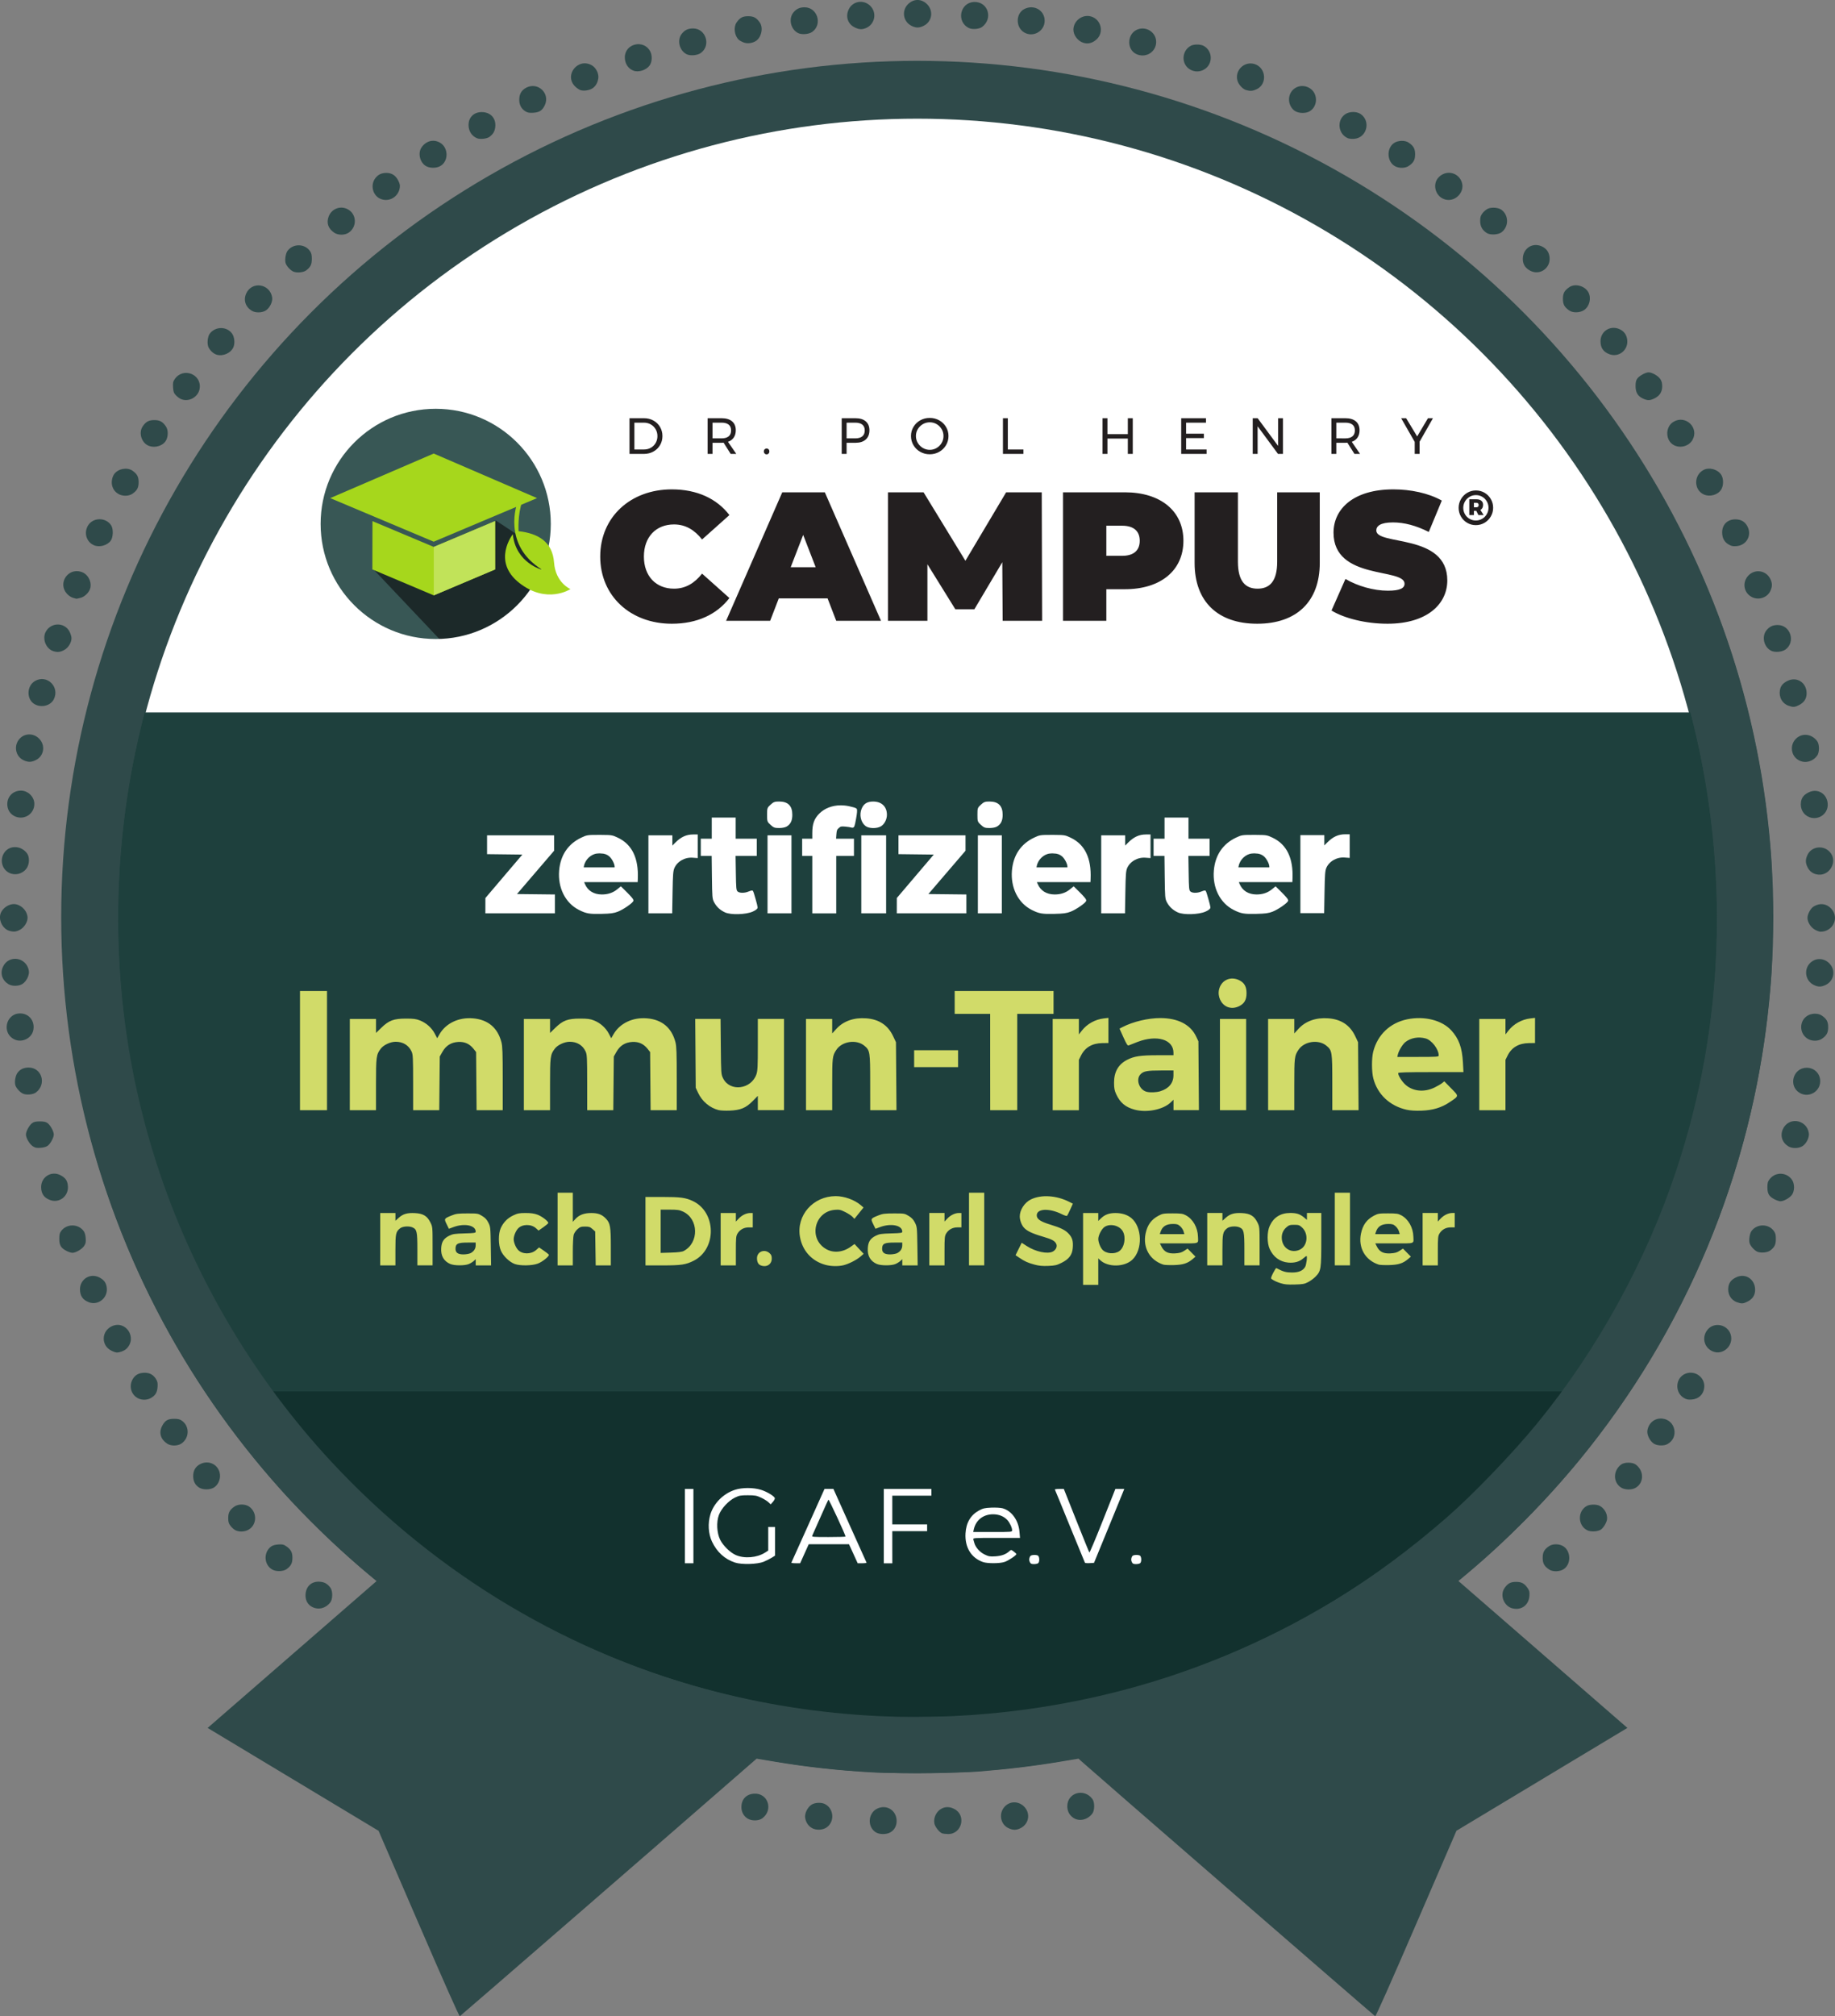
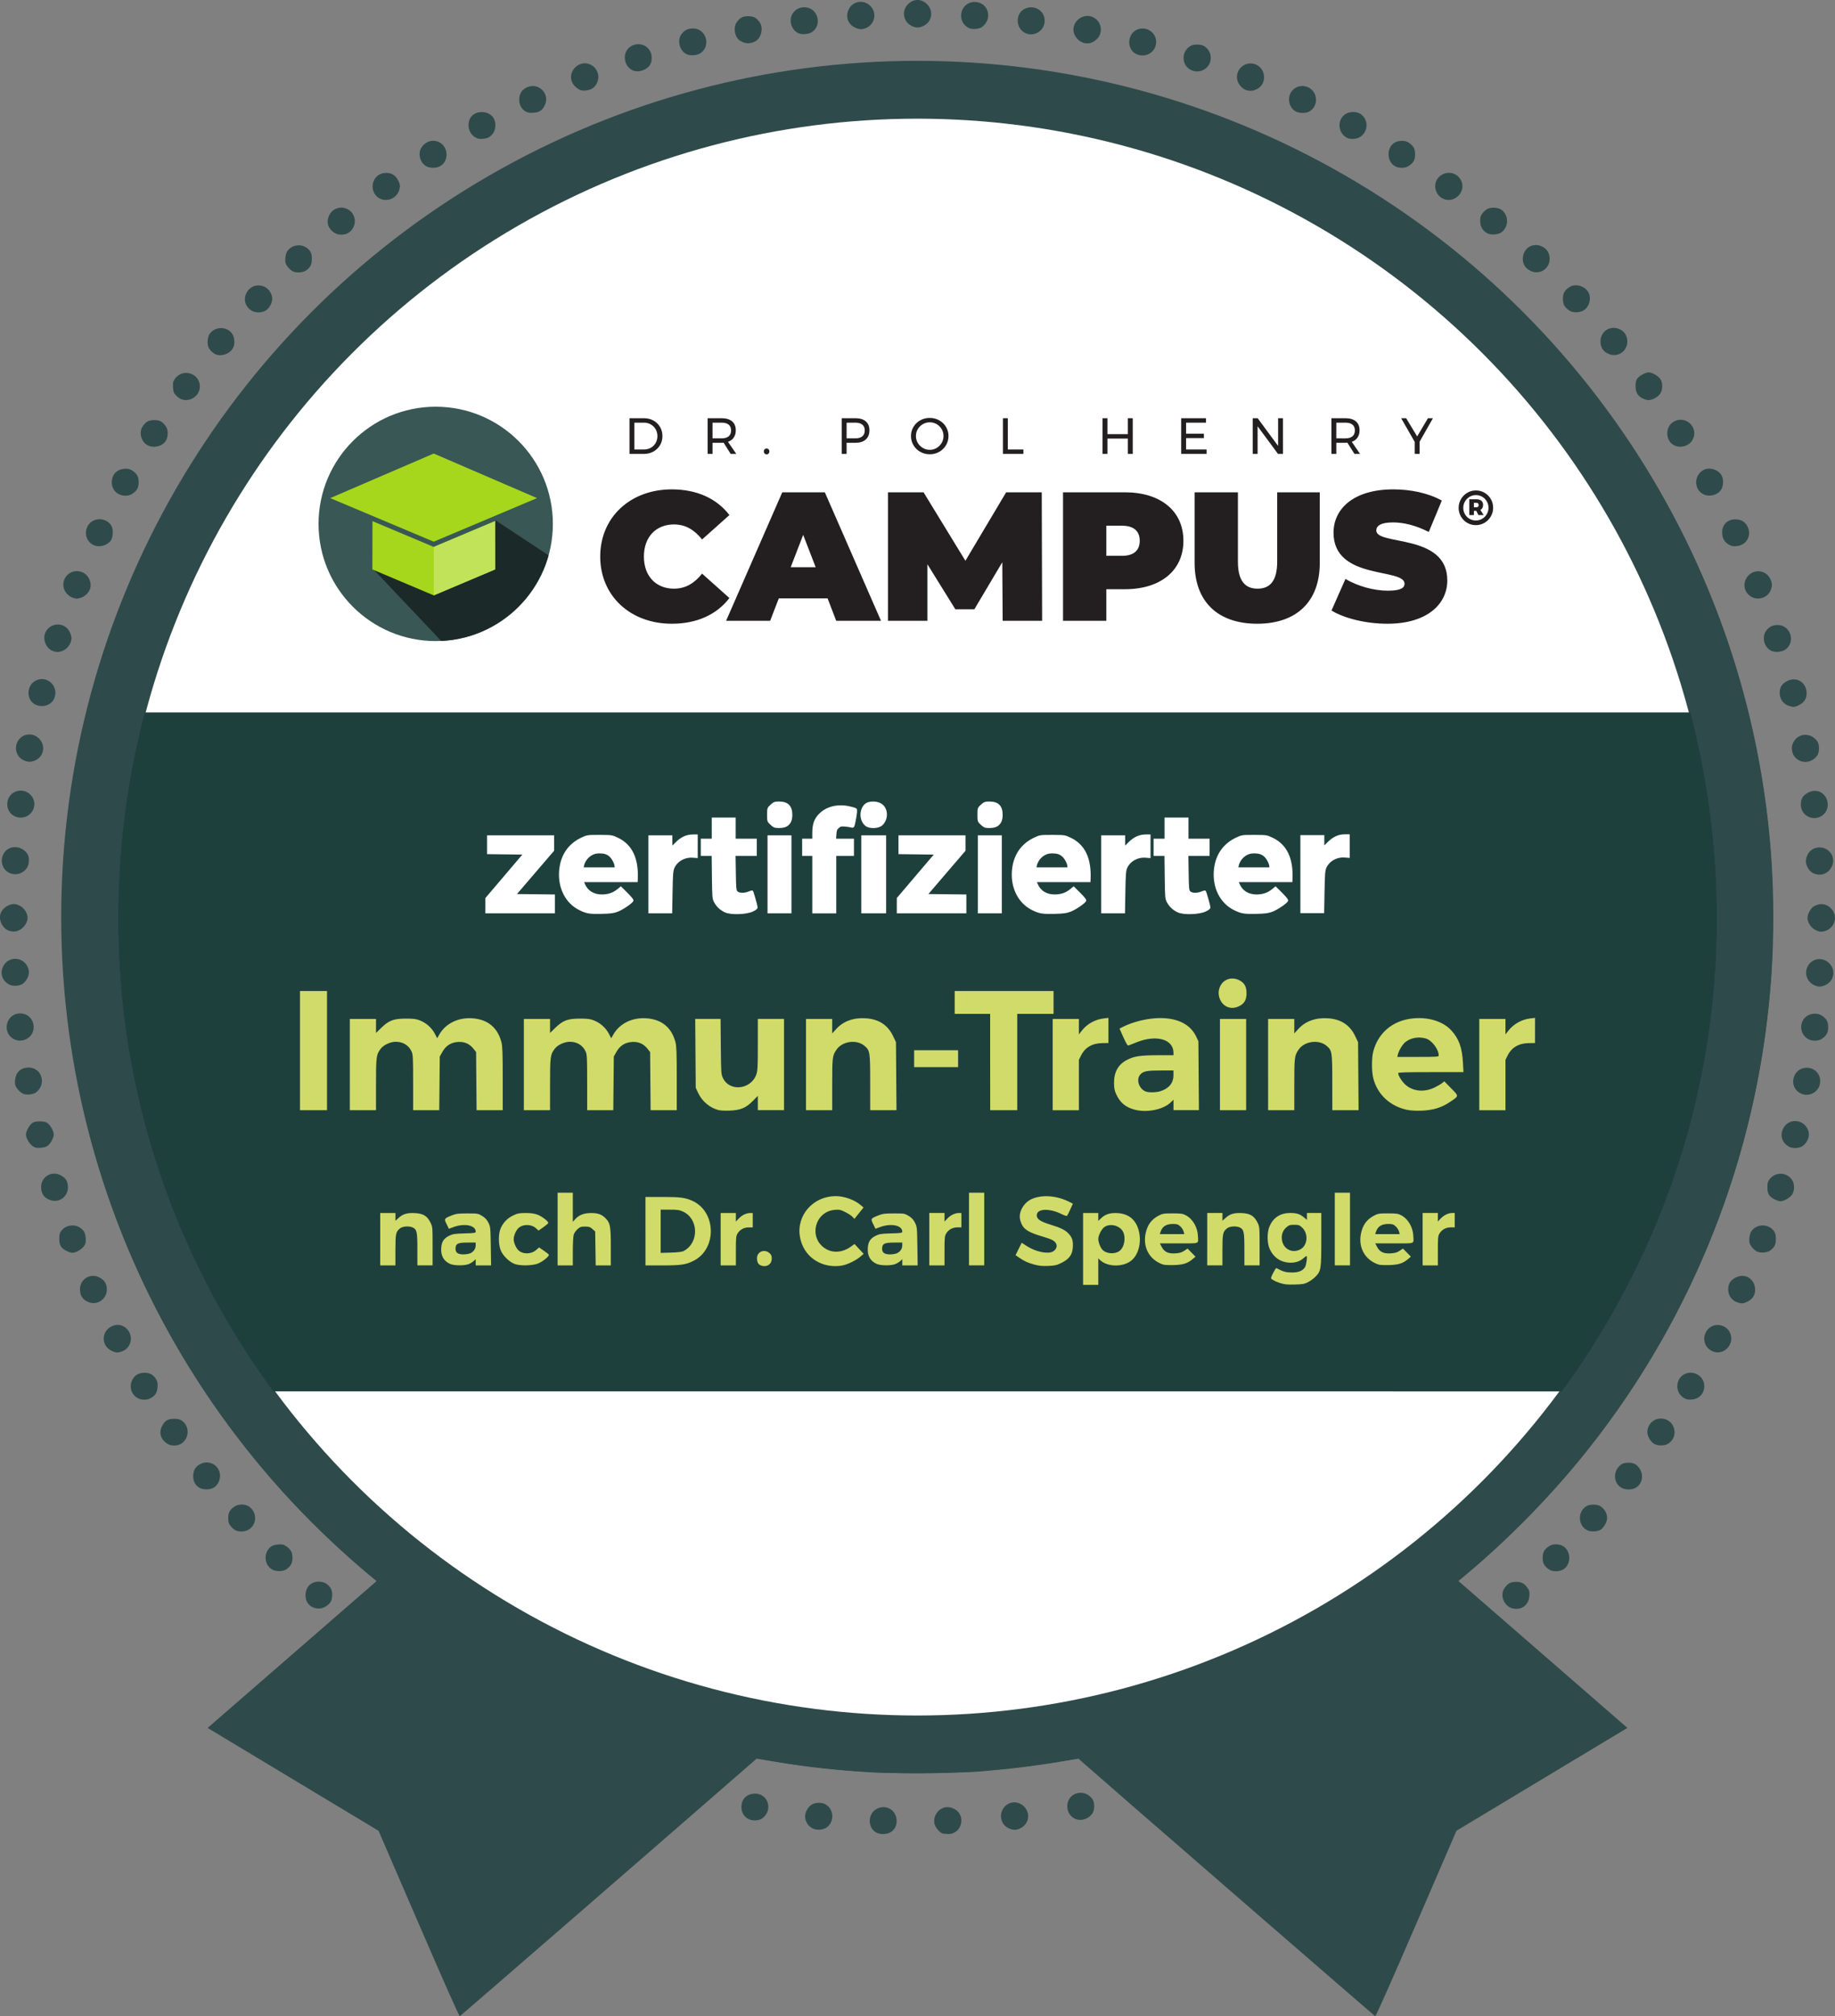
<svg xmlns="http://www.w3.org/2000/svg" xmlns:ns1="http://sodipodi.sourceforge.net/DTD/sodipodi-0.dtd" xmlns:ns2="http://www.inkscape.org/namespaces/inkscape" width="91.957mm" height="101.017mm" viewBox="0 0 91.957 101.017" version="1.1" id="svg5" ns1:docname="Immuntrainer.svg" ns2:version="1.1.2 (0a00cf5339, 2022-02-04)">
  <rect x="0" y="0" width="91.957" height="101.017" fill="#808080" stroke="none" />
  <ns1:namedview id="namedview7" pagecolor="#ffffff" bordercolor="#666666" borderopacity="1.0" ns2:pageshadow="2" ns2:pageopacity="0.0" ns2:pagecheckerboard="0" ns2:document-units="mm" showgrid="false" ns2:snap-global="false" ns2:zoom="1.8368707" ns2:cx="192.17466" ns2:cy="187.54722" ns2:window-width="2560" ns2:window-height="1368" ns2:window-x="1920" ns2:window-y="0" ns2:window-maximized="1" ns2:current-layer="layer3" fit-margin-top="0" fit-margin-left="0" fit-margin-right="0" fit-margin-bottom="0" />
  <defs id="defs2">
    <clipPath clipPathUnits="userSpaceOnUse" id="clipPath882">
-       <path d="M 0,0 H 841.89 V 595.276 H 0 Z" id="path880" />
-     </clipPath>
+       </clipPath>
    <clipPath clipPathUnits="userSpaceOnUse" id="clipPath894">
      <path d="m 428.294,492.017 c 0,-18.462 14.966,-33.427 33.427,-33.427 v 0 c 18.461,0 33.427,14.965 33.427,33.427 v 0 c 0,18.46 -14.966,33.426 -33.427,33.426 v 0 c -18.461,0 -33.427,-14.966 -33.427,-33.426" id="path892" />
    </clipPath>
    <clipPath clipPathUnits="userSpaceOnUse" id="clipPath906">
      <path d="M 0,0 H 841.89 V 595.276 H 0 Z" id="path904" />
    </clipPath>
    <clipPath clipPathUnits="userSpaceOnUse" id="clipPath930">
      <path d="M 0,0 H 841.89 V 595.276 H 0 Z" id="path928" />
    </clipPath>
    <clipPath clipPathUnits="userSpaceOnUse" id="clipPath930-6">
-       <path d="M 0,0 H 841.89 V 595.276 H 0 Z" id="path928-2" />
-     </clipPath>
+       </clipPath>
    <clipPath clipPathUnits="userSpaceOnUse" id="clipPath906-1">
      <path d="M 0,0 H 841.89 V 595.276 H 0 Z" id="path904-7" />
    </clipPath>
    <clipPath clipPathUnits="userSpaceOnUse" id="clipPath894-8">
      <path d="m 428.294,492.017 c 0,-18.462 14.966,-33.427 33.427,-33.427 v 0 c 18.461,0 33.427,14.965 33.427,33.427 v 0 c 0,18.46 -14.966,33.426 -33.427,33.426 v 0 c -18.461,0 -33.427,-14.966 -33.427,-33.426" id="path892-5" />
    </clipPath>
    <clipPath clipPathUnits="userSpaceOnUse" id="clipPath882-7">
      <path d="M 0,0 H 841.89 V 595.276 H 0 Z" id="path880-4" />
    </clipPath>
    <clipPath clipPathUnits="userSpaceOnUse" id="clipPath882-7-4">
      <path d="M 0,0 H 841.89 V 595.276 H 0 Z" id="path880-4-7" />
    </clipPath>
    <clipPath clipPathUnits="userSpaceOnUse" id="clipPath894-8-6">
      <path d="m 428.294,492.017 c 0,-18.462 14.966,-33.427 33.427,-33.427 v 0 c 18.461,0 33.427,14.965 33.427,33.427 v 0 c 0,18.46 -14.966,33.426 -33.427,33.426 v 0 c -18.461,0 -33.427,-14.966 -33.427,-33.426" id="path892-5-3" />
    </clipPath>
    <clipPath clipPathUnits="userSpaceOnUse" id="clipPath906-1-1">
-       <path d="M 0,0 H 841.89 V 595.276 H 0 Z" id="path904-7-7" />
-     </clipPath>
+       </clipPath>
    <clipPath clipPathUnits="userSpaceOnUse" id="clipPath930-6-5">
      <path d="M 0,0 H 841.89 V 595.276 H 0 Z" id="path928-2-9" />
    </clipPath>
    <clipPath clipPathUnits="userSpaceOnUse" id="clipPath882-7-4-3">
      <path d="M 0,0 H 841.89 V 595.276 H 0 Z" id="path880-4-7-0" />
    </clipPath>
    <clipPath clipPathUnits="userSpaceOnUse" id="clipPath894-8-6-4">
      <path d="m 428.294,492.017 c 0,-18.462 14.966,-33.427 33.427,-33.427 v 0 c 18.461,0 33.427,14.965 33.427,33.427 v 0 c 0,18.46 -14.966,33.426 -33.427,33.426 v 0 c -18.461,0 -33.427,-14.966 -33.427,-33.426" id="path892-5-3-4" />
    </clipPath>
    <clipPath clipPathUnits="userSpaceOnUse" id="clipPath906-1-1-4">
      <path d="M 0,0 H 841.89 V 595.276 H 0 Z" id="path904-7-7-4" />
    </clipPath>
    <clipPath clipPathUnits="userSpaceOnUse" id="clipPath930-6-5-7">
      <path d="M 0,0 H 841.89 V 595.276 H 0 Z" id="path928-2-9-6" />
    </clipPath>
  </defs>
  <g ns2:groupmode="layer" id="layer3" ns2:label="Layer 0" style="display:inline" transform="translate(-72.333,-45.852)">
    <g id="g909">
      <circle style="fill:#2f4a4a;fill-opacity:1;stroke:none;stroke-width:0.097;stroke-opacity:1" id="path7794" cx="118.3" cy="91.8" r="42.9" />
      <circle style="display:inline;fill:#ffffff;fill-opacity:1;stroke:none;stroke-width:0.09;stroke-opacity:1" id="path7794-1" cx="118.3" cy="91.8" r="40.002" />
      <g id="g19630" transform="matrix(1.006,0,0,1,-108.384,-61.497)">
        <rect style="fill:#ffffff;fill-opacity:1;stroke:none;stroke-width:0.1;stroke-opacity:1" id="rect19524" width="27.725" height="8.947" x="211.306" y="179.59" />
-         <path style="display:inline;fill:#12312e;stroke-width:0.042" d="m 223.431,193.33 c -11.907,-0.56 -22.867,-6.339 -30.097,-15.871 l -0.498,-0.656 16.243,-0.011 c 8.934,-0.006 23.539,-0.006 32.457,0 l 16.214,0.011 -0.536,0.707 c -4.886,6.444 -11.661,11.294 -19.326,13.835 -4.604,1.526 -9.603,2.213 -14.457,1.985 z m -5.747,-7.736 c 0.122,-0.05 0.298,-0.138 0.392,-0.197 l 0.17,-0.107 v -0.719 -0.719 h -0.169 -0.169 v 0.592 0.592 l -0.159,0.102 c -0.404,0.259 -1.032,0.311 -1.461,0.12 -0.278,-0.124 -0.628,-0.468 -0.773,-0.76 -0.17,-0.343 -0.198,-0.893 -0.063,-1.251 0.121,-0.322 0.476,-0.707 0.797,-0.865 0.212,-0.104 0.288,-0.118 0.643,-0.118 0.352,0 0.434,0.015 0.656,0.119 0.14,0.065 0.305,0.168 0.368,0.228 l 0.114,0.109 0.108,-0.122 c 0.059,-0.067 0.103,-0.15 0.098,-0.185 -0.016,-0.1 -0.394,-0.33 -0.695,-0.423 -0.378,-0.117 -0.934,-0.116 -1.292,0.002 -0.576,0.189 -1.052,0.668 -1.222,1.229 -0.135,0.445 -0.105,0.972 0.078,1.363 0.247,0.527 0.636,0.883 1.149,1.053 0.334,0.11 1.113,0.087 1.432,-0.042 z m 13.676,0.069 c 0.07,-0.07 0.064,-0.309 -0.01,-0.37 -0.033,-0.028 -0.133,-0.044 -0.221,-0.037 -0.131,0.011 -0.168,0.035 -0.201,0.128 -0.027,0.078 -0.024,0.149 0.009,0.222 0.04,0.088 0.079,0.108 0.211,0.108 0.089,0 0.185,-0.023 0.213,-0.051 z m 5.08,0 c 0.07,-0.07 0.064,-0.309 -0.01,-0.37 -0.033,-0.028 -0.133,-0.044 -0.221,-0.037 -0.131,0.011 -0.168,0.035 -0.201,0.128 -0.027,0.078 -0.024,0.149 0.009,0.222 0.04,0.088 0.079,0.108 0.211,0.108 0.089,0 0.185,-0.023 0.213,-0.051 z m -22.259,-1.854 v -1.863 h -0.212 -0.212 v 1.863 1.863 h 0.212 0.212 z m 5.53,1.386 0.213,-0.476 h 1.004 1.004 l 0.216,0.476 0.216,0.476 h 0.229 c 0.126,0 0.221,-0.014 0.212,-0.032 -0.009,-0.018 -0.384,-0.856 -0.834,-1.863 l -0.817,-1.831 h -0.221 -0.221 l -0.817,1.831 c -0.45,1.007 -0.825,1.845 -0.834,1.863 -0.009,0.018 0.086,0.032 0.21,0.032 h 0.227 z m 0.39,-0.91 c 0.021,-0.041 0.205,-0.455 0.407,-0.921 0.203,-0.466 0.382,-0.861 0.399,-0.878 0.025,-0.026 0.852,1.767 0.852,1.848 0,0.014 -0.382,0.025 -0.848,0.025 -0.794,0 -0.846,-0.005 -0.809,-0.074 z m 3.986,0.582 v -0.804 h 0.868 0.868 v -0.169 -0.169 h -0.868 -0.868 v -0.72 -0.72 h 0.974 0.974 v -0.169 -0.169 h -1.185 -1.185 v 1.863 1.863 h 0.212 0.212 z m 5.591,0.74 c 0.191,-0.066 0.59,-0.332 0.59,-0.393 0,-0.019 -0.059,-0.077 -0.131,-0.131 -0.13,-0.096 -0.131,-0.096 -0.222,-0.013 -0.17,0.155 -0.385,0.234 -0.694,0.254 -0.27,0.018 -0.333,0.006 -0.54,-0.095 -0.233,-0.114 -0.442,-0.348 -0.503,-0.563 -0.015,-0.052 -0.038,-0.133 -0.051,-0.18 -0.024,-0.083 -0.004,-0.085 1.149,-0.085 h 1.173 l -0.026,-0.307 c -0.048,-0.575 -0.393,-1.056 -0.846,-1.178 -0.098,-0.026 -0.349,-0.04 -0.559,-0.031 -0.322,0.014 -0.416,0.036 -0.607,0.14 -0.421,0.23 -0.646,0.613 -0.676,1.153 -0.038,0.696 0.281,1.223 0.868,1.432 0.222,0.079 0.841,0.077 1.074,-0.004 z m -1.529,-1.639 c 0.105,-0.464 0.475,-0.752 0.964,-0.75 0.283,10e-4 0.529,0.1 0.698,0.279 0.126,0.134 0.246,0.389 0.246,0.523 0,0.084 -0.023,0.086 -0.969,0.086 h -0.969 z m 6.67,0.011 c 0.375,-0.92 0.714,-1.753 0.753,-1.852 l 0.072,-0.18 -0.222,4.2e-4 -0.222,4.2e-4 -0.634,1.608 c -0.349,0.884 -0.646,1.594 -0.661,1.577 -0.015,-0.017 -0.308,-0.741 -0.65,-1.608 l -0.623,-1.577 h -0.232 c -0.128,0 -0.223,0.014 -0.213,0.032 0.011,0.018 0.347,0.841 0.747,1.831 0.401,0.99 0.738,1.814 0.749,1.833 0.011,0.019 0.118,0.028 0.237,0.021 l 0.216,-0.013 0.682,-1.672 z" id="path840-7" ns1:nodetypes="ssccccssscscccccccsssssssscssscssscccscscscccscscscccccccccccccccccscscccscsccsssssssccccccccccccccccccccccsssscsssccsccssccscssscscccccssscsssscccc" />
      </g>
      <path style="display:inline;fill:#1e403d;stroke-width:0.042" d="m 85.474,115.041 c -2.839,-4.129 -4.805,-8.446 -5.997,-13.17 -1.613,-6.391 -1.633,-13.326 -0.058,-19.685 l 0.159,-0.64 h 38.735 38.735 l 0.159,0.64 c 1.943,7.842 1.447,16.375 -1.393,23.968 -1.153,3.083 -2.705,6.041 -4.662,8.887 l -0.359,0.523 H 118.313 85.834 Z" id="path842-3" ns1:nodetypes="csssscccssscc" />
      <path style="display:inline;fill:#2f4a4a;stroke-width:0.042" d="m 93.315,142.233 -2.011,-4.654 -4.283,-2.577 -4.283,-2.577 4.113,-3.574 c 2.262,-1.966 4.167,-3.622 4.234,-3.68 l 0.121,-0.107 -0.48,-0.4 c -1.297,-1.082 -3.136,-2.859 -4.272,-4.128 -6.178,-6.898 -9.884,-15.28 -10.81,-24.448 -0.149,-1.481 -0.172,-2.04 -0.172,-4.255 0,-2.214 0.023,-2.774 0.172,-4.255 0.613,-6.077 2.457,-11.841 5.459,-17.06 2.574,-4.477 5.882,-8.401 9.906,-11.749 0.724,-0.603 2.144,-1.674 3.023,-2.281 3.709,-2.562 7.985,-4.587 12.344,-5.845 3.154,-0.911 6.343,-1.446 9.694,-1.629 1.034,-0.056 3.453,-0.056 4.487,0 3.997,0.218 7.655,0.914 11.43,2.177 8.178,2.735 15.41,7.962 20.621,14.903 4.681,6.236 7.545,13.536 8.351,21.294 0.168,1.614 0.195,2.238 0.195,4.487 -3e-5,2.239 -0.02,2.69 -0.194,4.381 -0.859,8.369 -4.159,16.283 -9.497,22.774 -1.629,1.982 -3.674,4.05 -5.586,5.649 l -0.459,0.384 0.147,0.127 c 0.081,0.07 1.986,1.726 4.234,3.68 l 4.087,3.553 -4.283,2.577 -4.283,2.577 -2.011,4.654 c -1.287,2.979 -2.029,4.648 -2.061,4.636 -0.041,-0.015 -14.374,-12.449 -14.753,-12.798 l -0.114,-0.105 -0.923,0.153 c -1.338,0.222 -2.58,0.371 -4.119,0.496 -0.896,0.073 -4.175,0.1 -5.214,0.043 -1.748,-0.095 -3.295,-0.264 -4.956,-0.539 l -0.92,-0.153 -0.265,0.231 c -3.675,3.206 -14.572,12.659 -14.608,12.673 -0.032,0.012 -0.789,-1.693 -2.061,-4.636 z m 28.152,-10.433 c 4.272,-0.378 8.033,-1.261 11.748,-2.756 4.302,-1.731 7.986,-4.003 11.616,-7.162 1.309,-1.139 3.29,-3.199 4.517,-4.696 3.046,-3.717 5.507,-8.202 7.015,-12.78 2.361,-7.172 2.649,-14.716 0.848,-22.225 -1.262,-5.263 -3.792,-10.494 -7.184,-14.859 -1.77,-2.277 -3.974,-4.556 -6.144,-6.354 -6.268,-5.192 -13.845,-8.317 -21.95,-9.054 -2.263,-0.206 -4.976,-0.206 -7.239,0 -4.193,0.381 -8.2,1.384 -12.044,3.014 -0.935,0.396 -2.934,1.369 -3.725,1.813 -2.787,1.562 -5.238,3.322 -7.556,5.425 -0.779,0.707 -2.424,2.368 -3.051,3.082 -3.448,3.924 -5.986,8.195 -7.723,12.997 -0.378,1.045 -0.923,2.791 -1.01,3.237 -0.011,0.058 -0.097,0.42 -0.19,0.804 -1.805,7.426 -1.47,15.205 0.962,22.394 1.804,5.332 4.768,10.306 8.59,14.417 5.281,5.679 11.999,9.675 19.468,11.579 2.269,0.578 4.811,0.988 7.063,1.139 0.373,0.025 0.773,0.052 0.889,0.061 0.585,0.042 4.41,-0.015 5.101,-0.076 z m -5.239,5.859 c -0.441,-0.269 -0.404,-0.964 0.064,-1.191 0.452,-0.219 0.936,0.062 0.972,0.564 0.02,0.275 -0.103,0.514 -0.326,0.632 -0.199,0.106 -0.531,0.103 -0.71,-0.006 z m 3.311,0.044 c -0.142,-0.057 -0.351,-0.327 -0.382,-0.492 -0.056,-0.296 0.11,-0.626 0.379,-0.753 0.195,-0.093 0.386,-0.087 0.604,0.019 0.633,0.306 0.405,1.273 -0.298,1.264 -0.119,-0.001 -0.255,-0.018 -0.303,-0.038 z m -6.508,-0.257 c -0.186,-0.101 -0.31,-0.283 -0.349,-0.515 -0.036,-0.213 0.113,-0.525 0.315,-0.658 0.17,-0.113 0.494,-0.129 0.679,-0.033 0.447,0.231 0.494,0.876 0.086,1.167 -0.194,0.138 -0.517,0.156 -0.731,0.04 z m 9.845,0.003 c -0.42,-0.191 -0.513,-0.764 -0.178,-1.099 0.267,-0.267 0.679,-0.261 0.954,0.014 0.336,0.336 0.248,0.872 -0.177,1.083 -0.214,0.106 -0.37,0.107 -0.6,0.002 z m -13.067,-0.476 c -0.203,-0.119 -0.322,-0.333 -0.322,-0.577 0,-0.39 0.232,-0.644 0.617,-0.676 0.705,-0.058 1.006,0.804 0.43,1.234 -0.174,0.13 -0.52,0.139 -0.725,0.019 z m 16.313,-0.044 c -0.2,-0.135 -0.304,-0.333 -0.304,-0.581 0,-0.679 0.84,-0.923 1.256,-0.365 0.123,0.165 0.122,0.565 -10e-4,0.732 -0.234,0.316 -0.658,0.412 -0.951,0.215 z m 22.021,-10.49 c -0.435,-0.098 -0.664,-0.654 -0.418,-1.015 0.164,-0.24 0.304,-0.317 0.582,-0.317 0.279,0 0.418,0.076 0.586,0.321 0.082,0.119 0.096,0.185 0.083,0.38 -0.032,0.458 -0.391,0.73 -0.832,0.63 z m -60.16,-0.072 c -0.218,-0.109 -0.34,-0.317 -0.34,-0.578 0,-0.438 0.29,-0.72 0.711,-0.69 0.238,0.017 0.386,0.1 0.535,0.3 0.123,0.165 0.122,0.565 -0.001,0.732 -0.222,0.299 -0.589,0.395 -0.905,0.236 z m -1.997,-1.872 c -0.427,-0.232 -0.464,-0.864 -0.068,-1.159 0.075,-0.056 0.202,-0.092 0.36,-0.103 0.204,-0.014 0.268,-7.2e-4 0.388,0.082 0.245,0.168 0.321,0.307 0.321,0.586 0,0.266 -0.069,0.403 -0.287,0.565 -0.163,0.122 -0.517,0.136 -0.715,0.029 z m 63.976,-0.008 c -0.245,-0.168 -0.321,-0.307 -0.321,-0.586 0,-0.278 0.077,-0.418 0.317,-0.582 0.169,-0.115 0.451,-0.126 0.662,-0.026 0.427,0.203 0.479,0.89 0.088,1.168 -0.198,0.141 -0.559,0.154 -0.745,0.026 z m -65.816,-1.959 c -0.073,-0.032 -0.187,-0.129 -0.254,-0.217 -0.102,-0.133 -0.122,-0.2 -0.122,-0.403 0,-0.273 0.078,-0.415 0.317,-0.578 0.193,-0.131 0.527,-0.131 0.722,0 0.432,0.291 0.405,0.945 -0.047,1.176 -0.189,0.096 -0.427,0.105 -0.616,0.022 z m 67.726,-0.007 c -0.485,-0.247 -0.489,-0.975 -0.007,-1.224 0.155,-0.08 0.476,-0.081 0.63,-6.8e-4 0.188,0.097 0.334,0.3 0.365,0.509 0.023,0.153 0.009,0.229 -0.071,0.389 -0.055,0.11 -0.152,0.237 -0.215,0.283 -0.157,0.114 -0.52,0.137 -0.702,0.043 z m -69.552,-2.133 c -0.2,-0.122 -0.306,-0.32 -0.306,-0.572 0,-0.285 0.111,-0.48 0.343,-0.605 0.443,-0.237 0.955,0.033 1,0.528 0.024,0.262 -0.116,0.541 -0.327,0.655 -0.198,0.106 -0.53,0.103 -0.709,-0.006 z m 71.234,-0.017 c -0.394,-0.268 -0.384,-0.843 0.019,-1.144 0.165,-0.123 0.565,-0.122 0.732,0.001 0.418,0.31 0.42,0.907 0.003,1.161 -0.203,0.124 -0.56,0.115 -0.755,-0.017 z m -72.853,-2.195 c -0.325,-0.221 -0.417,-0.548 -0.246,-0.876 0.145,-0.278 0.284,-0.362 0.599,-0.362 0.206,0 0.291,0.021 0.4,0.099 0.388,0.277 0.372,0.868 -0.03,1.14 -0.195,0.131 -0.529,0.132 -0.722,0 z m 74.503,0 c -0.201,-0.133 -0.35,-0.446 -0.315,-0.658 0.065,-0.382 0.373,-0.627 0.744,-0.591 0.675,0.065 0.851,0.972 0.249,1.283 -0.184,0.095 -0.508,0.08 -0.679,-0.033 z m -75.921,-2.251 c -0.374,-0.166 -0.51,-0.616 -0.298,-0.979 0.126,-0.214 0.319,-0.316 0.601,-0.316 0.25,0 0.432,0.102 0.564,0.315 0.078,0.126 0.092,0.2 0.078,0.398 -0.02,0.279 -0.108,0.424 -0.337,0.554 -0.175,0.1 -0.421,0.111 -0.608,0.028 z m 77.432,-0.034 c -0.444,-0.261 -0.434,-0.943 0.016,-1.183 0.486,-0.258 1.066,0.129 1.005,0.67 -0.038,0.342 -0.28,0.569 -0.632,0.594 -0.177,0.013 -0.259,-0.004 -0.389,-0.081 z m -78.809,-2.372 c -0.506,-0.256 -0.499,-0.957 0.013,-1.211 0.71,-0.352 1.324,0.582 0.741,1.128 -0.105,0.098 -0.321,0.179 -0.478,0.179 -0.048,0 -0.171,-0.043 -0.275,-0.095 z m 80.244,0.035 c -0.438,-0.195 -0.551,-0.735 -0.231,-1.1 0.338,-0.385 0.994,-0.236 1.143,0.259 0.167,0.556 -0.393,1.072 -0.912,0.841 z m -81.357,-2.455 c -0.308,-0.112 -0.452,-0.32 -0.452,-0.651 0,-0.513 0.518,-0.829 0.971,-0.593 0.244,0.127 0.348,0.276 0.373,0.532 0.048,0.5 -0.43,0.881 -0.892,0.713 z m 82.585,-0.003 c -0.313,-0.11 -0.487,-0.423 -0.43,-0.774 0.035,-0.215 0.145,-0.352 0.379,-0.469 0.467,-0.234 0.96,0.085 0.96,0.621 0,0.266 -0.126,0.463 -0.38,0.59 -0.217,0.11 -0.296,0.114 -0.53,0.032 z m -83.713,-2.572 c -0.278,-0.142 -0.361,-0.28 -0.361,-0.603 0,-0.207 0.02,-0.296 0.089,-0.388 0.281,-0.377 0.852,-0.379 1.131,-0.004 0.056,0.075 0.092,0.202 0.103,0.36 0.014,0.203 5.1e-4,0.269 -0.082,0.392 -0.109,0.162 -0.414,0.339 -0.585,0.339 -0.06,0 -0.193,-0.043 -0.295,-0.095 z m 84.727,0.038 c -0.154,-0.07 -0.347,-0.289 -0.384,-0.435 -0.042,-0.168 0.01,-0.481 0.1,-0.602 0.276,-0.37 0.853,-0.368 1.119,0.004 0.078,0.109 0.099,0.194 0.099,0.4 0,0.28 -0.066,0.414 -0.285,0.578 -0.14,0.105 -0.477,0.134 -0.648,0.056 z m -85.546,-2.585 c -0.308,-0.112 -0.452,-0.32 -0.452,-0.651 0,-0.513 0.518,-0.829 0.971,-0.593 0.253,0.132 0.352,0.278 0.371,0.551 0.036,0.5 -0.429,0.862 -0.89,0.693 z m 86.417,-0.035 c -0.277,-0.141 -0.361,-0.281 -0.361,-0.599 0,-0.223 0.018,-0.289 0.116,-0.416 0.291,-0.381 0.883,-0.349 1.133,0.063 0.119,0.195 0.114,0.526 -0.011,0.714 -0.105,0.158 -0.411,0.334 -0.582,0.334 -0.06,0 -0.193,-0.043 -0.295,-0.095 z m -87.292,-2.664 c -0.162,-0.109 -0.339,-0.414 -0.339,-0.585 0,-0.155 0.17,-0.467 0.31,-0.569 0.091,-0.066 0.184,-0.087 0.388,-0.087 0.205,0 0.298,0.021 0.388,0.087 0.14,0.102 0.31,0.414 0.31,0.569 0,0.154 -0.169,0.466 -0.306,0.566 -0.073,0.053 -0.205,0.091 -0.36,0.101 -0.203,0.014 -0.269,5.1e-4 -0.392,-0.082 z m 87.986,0.012 c -0.316,-0.193 -0.427,-0.532 -0.281,-0.861 0.28,-0.634 1.185,-0.504 1.302,0.187 0.036,0.213 -0.113,0.525 -0.315,0.658 -0.185,0.122 -0.519,0.13 -0.707,0.015 z m -88.475,-2.644 c -0.154,-0.07 -0.347,-0.289 -0.384,-0.435 -0.043,-0.173 0.009,-0.465 0.109,-0.605 0.127,-0.178 0.314,-0.267 0.561,-0.267 0.668,0 0.912,0.841 0.362,1.251 -0.14,0.105 -0.477,0.134 -0.648,0.056 z m 89.044,-0.034 c -0.593,-0.344 -0.342,-1.263 0.345,-1.263 0.384,0 0.675,0.289 0.677,0.672 0.002,0.522 -0.57,0.854 -1.021,0.592 z M 73.045,97.923 c -0.636,-0.313 -0.423,-1.286 0.284,-1.296 0.456,-0.007 0.767,0.381 0.673,0.84 -0.084,0.412 -0.575,0.646 -0.957,0.457 z m 89.909,-0.007 c -0.485,-0.26 -0.476,-0.974 0.015,-1.207 0.211,-0.1 0.493,-0.089 0.662,0.026 0.24,0.164 0.317,0.304 0.317,0.582 0,0.278 -0.077,0.418 -0.317,0.582 -0.175,0.119 -0.472,0.127 -0.677,0.017 z m 0.265,-2.72 c -0.414,-0.205 -0.505,-0.766 -0.178,-1.093 0.26,-0.26 0.656,-0.266 0.934,-0.014 0.365,0.329 0.289,0.897 -0.148,1.108 -0.229,0.111 -0.383,0.111 -0.608,-9.3e-4 z m -90.461,-0.034 c -0.316,-0.193 -0.427,-0.532 -0.281,-0.861 0.28,-0.634 1.185,-0.504 1.302,0.187 0.036,0.213 -0.113,0.525 -0.315,0.658 -0.185,0.122 -0.519,0.13 -0.707,0.015 z m 0.038,-2.676 c -0.3,-0.087 -0.515,-0.459 -0.454,-0.786 0.062,-0.333 0.468,-0.61 0.793,-0.541 0.321,0.068 0.579,0.372 0.579,0.682 0,0.215 -0.173,0.485 -0.379,0.594 -0.195,0.103 -0.318,0.115 -0.539,0.051 z m 90.494,-0.051 c -0.207,-0.109 -0.379,-0.38 -0.379,-0.594 0,-0.19 0.157,-0.479 0.31,-0.572 0.316,-0.192 0.648,-0.149 0.886,0.115 0.411,0.455 0.083,1.147 -0.544,1.149 -0.049,0 -0.172,-0.044 -0.273,-0.097 z m 0.064,-2.778 c -0.205,-0.05 -0.348,-0.167 -0.442,-0.359 -0.107,-0.222 -0.108,-0.376 -0.004,-0.607 0.191,-0.42 0.764,-0.513 1.099,-0.178 0.475,0.475 0.001,1.302 -0.654,1.143 z m -90.562,-0.074 c -0.382,-0.188 -0.488,-0.701 -0.217,-1.047 0.276,-0.351 0.827,-0.316 1.114,0.073 0.139,0.188 0.122,0.562 -0.035,0.768 -0.202,0.265 -0.566,0.352 -0.863,0.206 z m 90.225,-2.785 c -0.314,-0.113 -0.487,-0.424 -0.43,-0.775 0.035,-0.215 0.145,-0.352 0.379,-0.469 0.467,-0.234 0.96,0.085 0.96,0.621 0,0.464 -0.466,0.784 -0.91,0.624 z m -89.996,-0.076 c -0.204,-0.117 -0.322,-0.33 -0.322,-0.581 0,-0.388 0.289,-0.675 0.682,-0.677 0.357,-0.001 0.673,0.312 0.673,0.667 0,0.533 -0.567,0.858 -1.033,0.591 z m 0.494,-2.781 c -0.42,-0.191 -0.513,-0.764 -0.178,-1.099 0.262,-0.262 0.683,-0.256 0.953,0.014 0.336,0.336 0.252,0.878 -0.167,1.081 -0.224,0.108 -0.377,0.11 -0.609,0.005 z m 88.982,0.013 c -0.418,-0.206 -0.496,-0.776 -0.152,-1.101 0.308,-0.29 0.78,-0.232 1.05,0.13 0.123,0.165 0.122,0.565 -0.001,0.732 -0.219,0.296 -0.585,0.393 -0.897,0.239 z m -0.538,-2.744 c -0.313,-0.11 -0.487,-0.423 -0.43,-0.774 0.035,-0.215 0.145,-0.352 0.379,-0.469 0.467,-0.234 0.96,0.085 0.96,0.621 0,0.266 -0.126,0.463 -0.38,0.59 -0.217,0.11 -0.296,0.114 -0.53,0.032 z m -87.873,-0.066 c -0.436,-0.23 -0.43,-0.93 0.01,-1.178 0.599,-0.336 1.246,0.309 0.931,0.927 -0.159,0.311 -0.602,0.429 -0.941,0.25 z m 0.925,-2.666 c -0.368,-0.11 -0.572,-0.612 -0.391,-0.962 0.256,-0.495 0.954,-0.502 1.201,-0.011 0.052,0.104 0.095,0.247 0.095,0.319 0,0.229 -0.169,0.497 -0.379,0.603 -0.198,0.1 -0.323,0.112 -0.526,0.051 z m 86.097,-0.014 c -0.382,-0.173 -0.511,-0.726 -0.244,-1.043 0.151,-0.18 0.313,-0.254 0.556,-0.254 0.643,0 0.91,0.857 0.383,1.232 -0.165,0.117 -0.509,0.15 -0.696,0.065 z m -85.117,-2.66 c -0.093,-0.025 -0.217,-0.108 -0.304,-0.204 -0.468,-0.518 0.035,-1.302 0.706,-1.101 0.324,0.097 0.534,0.451 0.471,0.792 -0.042,0.222 -0.272,0.459 -0.502,0.517 -0.103,0.026 -0.193,0.045 -0.201,0.043 -0.007,-0.002 -0.084,-0.023 -0.17,-0.046 z m 84.137,-0.036 c -0.419,-0.213 -0.504,-0.745 -0.173,-1.086 0.329,-0.339 0.885,-0.252 1.09,0.171 0.108,0.223 0.11,0.377 0.007,0.603 -0.153,0.338 -0.586,0.484 -0.924,0.312 z m -83.091,-2.6 c -0.374,-0.166 -0.51,-0.616 -0.298,-0.979 0.249,-0.424 0.905,-0.43 1.168,-0.01 0.113,0.18 0.099,0.591 -0.025,0.763 -0.176,0.242 -0.571,0.348 -0.845,0.226 z m 81.91,-0.043 c -0.211,-0.129 -0.312,-0.325 -0.312,-0.602 4.3e-4,-0.387 0.266,-0.649 0.657,-0.65 0.285,0 0.48,0.111 0.605,0.343 0.243,0.454 -0.037,0.962 -0.551,0.999 -0.183,0.013 -0.256,-0.003 -0.399,-0.091 z m -80.66,-2.515 c -0.182,-0.098 -0.292,-0.242 -0.338,-0.443 -0.042,-0.186 0.006,-0.427 0.113,-0.571 0.196,-0.262 0.64,-0.344 0.901,-0.166 0.24,0.164 0.317,0.304 0.317,0.582 0,0.278 -0.077,0.418 -0.317,0.582 -0.175,0.119 -0.472,0.127 -0.677,0.017 z m 79.436,0.019 c -0.512,-0.223 -0.522,-0.972 -0.016,-1.233 0.28,-0.145 0.692,-0.034 0.875,0.234 0.129,0.189 0.132,0.545 0.006,0.748 -0.166,0.268 -0.562,0.383 -0.866,0.251 z m -78.045,-2.499 c -0.29,-0.197 -0.384,-0.637 -0.196,-0.913 0.164,-0.24 0.304,-0.317 0.582,-0.317 0.279,0 0.418,0.076 0.586,0.321 0.128,0.186 0.115,0.547 -0.026,0.745 -0.197,0.276 -0.662,0.357 -0.946,0.164 z m 76.553,0.033 c -0.448,-0.221 -0.466,-0.926 -0.03,-1.181 0.607,-0.356 1.29,0.302 0.947,0.913 -0.171,0.304 -0.594,0.428 -0.917,0.268 z m -74.833,-2.318 c -0.07,-0.031 -0.183,-0.116 -0.252,-0.19 -0.105,-0.112 -0.128,-0.175 -0.141,-0.397 -0.014,-0.223 -9.7e-4,-0.286 0.083,-0.41 0.412,-0.607 1.349,-0.262 1.252,0.461 -0.058,0.432 -0.548,0.71 -0.941,0.535 z m 73.275,-0.021 c -0.264,-0.12 -0.377,-0.308 -0.377,-0.625 0,-0.197 0.021,-0.291 0.087,-0.381 0.102,-0.14 0.414,-0.31 0.569,-0.31 0.17,0 0.476,0.176 0.582,0.334 0.069,0.103 0.096,0.206 0.096,0.364 0,0.28 -0.122,0.473 -0.38,0.603 -0.228,0.115 -0.349,0.118 -0.577,0.015 z m -71.492,-2.205 c -0.149,-0.047 -0.309,-0.192 -0.395,-0.357 -0.086,-0.166 -0.055,-0.541 0.059,-0.693 0.276,-0.371 0.855,-0.373 1.117,-0.004 0.121,0.171 0.153,0.478 0.069,0.679 -0.126,0.3 -0.528,0.478 -0.851,0.376 z m 69.81,-0.018 c -0.308,-0.112 -0.452,-0.32 -0.452,-0.651 0,-0.484 0.458,-0.797 0.911,-0.624 0.261,0.1 0.411,0.304 0.431,0.587 0.035,0.495 -0.431,0.856 -0.89,0.688 z m -68.041,-2.179 c -0.316,-0.193 -0.427,-0.532 -0.281,-0.861 0.28,-0.634 1.185,-0.504 1.302,0.187 0.036,0.213 -0.113,0.525 -0.315,0.658 -0.185,0.122 -0.519,0.13 -0.707,0.015 z m 66.026,-0.011 c -0.245,-0.168 -0.321,-0.307 -0.321,-0.586 0,-0.279 0.076,-0.418 0.321,-0.586 0.29,-0.199 0.787,-0.063 0.957,0.261 0.152,0.291 0.059,0.692 -0.206,0.88 -0.204,0.145 -0.562,0.16 -0.751,0.03 z m -63.95,-1.955 c -0.154,-0.07 -0.347,-0.289 -0.384,-0.435 -0.042,-0.168 0.01,-0.481 0.1,-0.602 0.276,-0.37 0.853,-0.368 1.119,0.004 0.078,0.109 0.099,0.194 0.099,0.4 0,0.281 -0.066,0.414 -0.285,0.578 -0.14,0.105 -0.477,0.134 -0.648,0.056 z m 62,-0.036 c -0.255,-0.131 -0.381,-0.327 -0.381,-0.593 0,-0.521 0.475,-0.842 0.941,-0.636 0.249,0.11 0.382,0.302 0.402,0.577 0.038,0.531 -0.495,0.892 -0.962,0.652 z M 89.082,57.511 c -0.305,-0.208 -0.401,-0.49 -0.277,-0.816 0.146,-0.382 0.58,-0.55 0.943,-0.365 0.463,0.236 0.494,0.885 0.056,1.181 -0.195,0.131 -0.529,0.132 -0.722,0 z m 57.76,0.017 c -0.227,-0.143 -0.333,-0.333 -0.333,-0.603 0,-0.197 0.021,-0.265 0.121,-0.397 0.067,-0.087 0.19,-0.188 0.273,-0.223 0.195,-0.081 0.525,-0.052 0.676,0.06 0.371,0.276 0.369,0.85 -0.003,1.127 -0.169,0.126 -0.561,0.144 -0.736,0.035 z m -55.452,-1.717 c -0.381,-0.168 -0.508,-0.691 -0.25,-1.029 0.142,-0.186 0.309,-0.266 0.559,-0.266 0.27,0 0.464,0.127 0.594,0.39 0.078,0.156 0.093,0.237 0.07,0.369 -0.078,0.46 -0.553,0.721 -0.974,0.535 z m 53.243,-0.011 c -0.383,-0.189 -0.502,-0.713 -0.235,-1.03 0.318,-0.378 0.887,-0.337 1.132,0.082 0.331,0.567 -0.305,1.24 -0.897,0.949 z m -50.936,-1.617 c -0.315,-0.168 -0.439,-0.649 -0.242,-0.941 0.222,-0.329 0.594,-0.429 0.92,-0.246 0.455,0.256 0.446,0.977 -0.016,1.196 -0.192,0.091 -0.48,0.087 -0.662,-0.01 z m 48.566,0.008 c -0.422,-0.208 -0.469,-0.89 -0.081,-1.167 0.198,-0.141 0.559,-0.154 0.745,-0.026 0.245,0.168 0.321,0.307 0.321,0.586 0,0.278 -0.077,0.418 -0.317,0.582 -0.169,0.115 -0.464,0.126 -0.669,0.025 z M 96.236,52.778 c -0.263,-0.111 -0.423,-0.361 -0.423,-0.662 4.2e-4,-0.385 0.267,-0.647 0.657,-0.648 0.434,-4.24e-4 0.715,0.292 0.685,0.711 -0.017,0.236 -0.1,0.386 -0.294,0.531 -0.129,0.096 -0.47,0.133 -0.625,0.068 z m 43.646,0 c -0.497,-0.209 -0.574,-0.906 -0.132,-1.206 0.208,-0.141 0.567,-0.145 0.767,-0.008 0.528,0.361 0.31,1.198 -0.325,1.244 -0.112,0.008 -0.252,-0.005 -0.31,-0.03 z M 98.66,51.429 c -0.201,-0.126 -0.306,-0.323 -0.306,-0.575 -4.2e-4,-0.285 0.111,-0.48 0.343,-0.605 0.592,-0.317 1.228,0.289 0.931,0.888 -0.127,0.257 -0.268,0.346 -0.575,0.364 -0.201,0.011 -0.284,-0.004 -0.393,-0.072 z m 38.598,0.003 c -0.211,-0.113 -0.351,-0.393 -0.327,-0.655 0.045,-0.495 0.557,-0.766 1,-0.528 0.449,0.24 0.47,0.913 0.037,1.177 -0.179,0.109 -0.511,0.112 -0.709,0.006 z m -35.832,-1.064 c -0.068,-0.021 -0.187,-0.101 -0.265,-0.177 -0.589,-0.571 0.15,-1.486 0.85,-1.054 0.203,0.126 0.341,0.418 0.304,0.647 -0.036,0.226 -0.141,0.401 -0.302,0.5 -0.158,0.098 -0.422,0.136 -0.587,0.084 z m 33.354,-0.003 c -0.175,-0.051 -0.384,-0.28 -0.438,-0.481 -0.135,-0.501 0.334,-0.965 0.837,-0.83 0.602,0.162 0.682,1.018 0.12,1.273 -0.193,0.088 -0.318,0.097 -0.519,0.038 z m -30.712,-0.976 c -0.262,-0.104 -0.423,-0.358 -0.423,-0.664 0,-0.696 0.958,-0.916 1.276,-0.293 0.107,0.21 0.091,0.528 -0.034,0.701 -0.172,0.236 -0.563,0.358 -0.818,0.256 z m 27.928,-0.041 c -0.479,-0.253 -0.467,-0.953 0.021,-1.207 0.149,-0.077 0.472,-0.076 0.624,0.003 0.477,0.247 0.491,0.936 0.024,1.197 -0.21,0.117 -0.455,0.12 -0.669,0.007 z M 106.756,48.575 c -0.384,-0.177 -0.514,-0.727 -0.246,-1.045 0.15,-0.179 0.313,-0.253 0.556,-0.253 0.643,0 0.91,0.857 0.383,1.232 -0.164,0.117 -0.51,0.15 -0.692,0.066 z m 22.49,-0.03 c -0.436,-0.23 -0.43,-0.93 0.01,-1.178 0.451,-0.253 1.016,0.072 1.016,0.585 0,0.523 -0.553,0.843 -1.026,0.593 z M 109.6,47.979 c -0.089,-0.032 -0.197,-0.091 -0.24,-0.13 -0.222,-0.201 -0.279,-0.629 -0.117,-0.868 0.164,-0.24 0.304,-0.317 0.582,-0.317 0.279,0 0.418,0.076 0.586,0.321 0.193,0.281 0.064,0.788 -0.241,0.946 -0.183,0.095 -0.394,0.113 -0.57,0.049 z m 17.028,0.019 c -0.279,-0.085 -0.506,-0.381 -0.503,-0.661 0.003,-0.449 0.46,-0.787 0.89,-0.658 0.495,0.148 0.652,0.787 0.28,1.138 -0.203,0.191 -0.429,0.253 -0.666,0.181 z m -14.287,-0.483 c -0.382,-0.173 -0.511,-0.726 -0.244,-1.043 0.151,-0.18 0.313,-0.254 0.556,-0.254 0.643,0 0.91,0.857 0.383,1.232 -0.165,0.118 -0.509,0.15 -0.696,0.065 z m 11.322,-0.034 c -0.44,-0.255 -0.437,-0.953 0.005,-1.178 0.478,-0.244 1.014,0.065 1.016,0.586 0.002,0.522 -0.57,0.854 -1.021,0.592 z m -8.504,-0.258 c -0.345,-0.174 -0.466,-0.547 -0.293,-0.904 0.202,-0.418 0.747,-0.504 1.081,-0.17 0.345,0.345 0.231,0.922 -0.22,1.11 -0.199,0.083 -0.351,0.073 -0.568,-0.036 z m 5.738,0.038 c -0.661,-0.306 -0.458,-1.299 0.267,-1.31 0.687,-0.01 0.945,0.836 0.382,1.253 -0.143,0.106 -0.479,0.135 -0.649,0.057 z m -2.888,-0.116 c -0.42,-0.208 -0.506,-0.761 -0.168,-1.088 0.276,-0.267 0.641,-0.275 0.923,-0.02 0.366,0.331 0.291,0.898 -0.146,1.11 -0.229,0.111 -0.383,0.111 -0.608,-9.31e-4 z" id="path844" ns1:nodetypes="ccccsscssssssssssssssscssccscccssscsscscsscccsssssscssssscsscssssccccsccccccscccssscccsccsccccsscccsssscssccccssssccsscscsssscsssssssscssscsssccccccsccscccccsscccscccccsscsccscsssssscsssssscssssccsscssssssssssssssssscssscsscccsccsscccsssssscccssscssscsscccsssssssssssssssssscsscscssccccsscccssscccssssccsscscsscccsccccssccssssscscssccsscccsscccsssssssssssssssssssscsssscsccscccccsccccccscccccssccssccsssscsscccsssssssssssssssssscscsssscccssssccsssssssssssssscssscsccssccssscscscscccsscscccssssssssssscssscccssssccsccssssssssssscsssssscssssssssssssssssssssssssssssssssssssssssssssssscssssssscscccscssssssssssssss" />
      <path style="display:inline;fill:#d1db69;stroke-width:0.042" d="m 108.352,101.473 c -0.446,-0.112 -0.835,-0.439 -1.035,-0.867 l -0.119,-0.254 -0.013,-1.725 -0.013,-1.725 h 0.635 0.635 l 0.013,1.386 c 0.013,1.36 0.015,1.39 0.114,1.59 0.34,0.69 1.411,0.559 1.671,-0.204 0.059,-0.174 0.07,-0.406 0.07,-1.489 v -1.284 h 0.656 0.656 v 2.286 2.286 h -0.656 -0.656 v -0.358 -0.358 l -0.265,0.268 c -0.337,0.341 -0.606,0.451 -1.154,0.472 -0.21,0.008 -0.453,-0.003 -0.54,-0.026 z m 20.84,-0.025 c -0.459,-0.123 -0.728,-0.349 -0.924,-0.775 -0.084,-0.183 -0.106,-0.298 -0.107,-0.572 -0.002,-0.546 0.214,-0.923 0.659,-1.151 0.354,-0.181 0.664,-0.227 1.525,-0.228 l 0.794,-6.2e-4 v -0.124 c 0,-0.668 -0.831,-0.916 -1.808,-0.54 -0.205,0.079 -0.402,0.156 -0.438,0.172 -0.052,0.023 -0.108,-0.064 -0.262,-0.406 l -0.196,-0.435 0.156,-0.081 c 0.519,-0.268 1.283,-0.449 1.887,-0.448 0.889,0.002 1.515,0.325 1.8,0.931 l 0.11,0.233 0.013,1.725 0.013,1.725 h -0.637 -0.637 v -0.262 -0.262 l -0.138,0.133 c -0.378,0.365 -1.196,0.531 -1.809,0.366 z m 1.285,-0.923 c 0.427,-0.129 0.661,-0.41 0.661,-0.797 v -0.243 h -0.625 c -0.675,0 -0.859,0.032 -1.011,0.175 -0.271,0.255 -0.087,0.801 0.302,0.895 0.173,0.042 0.479,0.029 0.673,-0.029 z m 12.345,0.928 c -0.845,-0.191 -1.462,-0.773 -1.669,-1.573 -0.086,-0.333 -0.087,-1.02 -0.003,-1.343 0.22,-0.844 0.84,-1.435 1.693,-1.614 0.86,-0.181 1.75,0.041 2.216,0.551 0.384,0.42 0.545,0.864 0.586,1.618 l 0.026,0.476 h -1.636 c -1.232,0 -1.636,0.012 -1.636,0.05 0,0.124 0.193,0.429 0.37,0.585 0.379,0.334 0.944,0.385 1.458,0.133 0.147,-0.072 0.316,-0.17 0.375,-0.219 l 0.109,-0.088 0.344,0.351 c 0.397,0.405 0.401,0.371 -0.07,0.689 -0.413,0.279 -0.85,0.411 -1.422,0.43 -0.308,0.01 -0.559,-0.006 -0.741,-0.047 z m 1.609,-2.715 c 0,-0.318 -0.349,-0.774 -0.656,-0.858 -0.359,-0.098 -0.733,-0.033 -1.007,0.176 -0.143,0.109 -0.338,0.429 -0.386,0.634 l -0.027,0.116 h 1.038 c 0.932,0 1.038,-0.007 1.038,-0.069 z m -57.065,-0.248 v -2.985 h 0.677 0.677 v 2.985 2.984 h -0.677 -0.677 z m 2.498,0.699 v -2.286 h 0.656 0.656 v 0.351 0.351 l 0.267,-0.26 c 0.377,-0.368 0.623,-0.459 1.236,-0.459 0.382,0 0.508,0.017 0.705,0.095 0.31,0.123 0.586,0.369 0.737,0.658 l 0.121,0.231 0.114,-0.198 c 0.319,-0.553 0.964,-0.86 1.68,-0.799 0.751,0.063 1.236,0.47 1.425,1.196 0.053,0.202 0.065,0.546 0.065,1.828 v 1.579 h -0.655 -0.655 l -0.012,-1.457 -0.012,-1.457 -0.129,-0.163 c -0.198,-0.249 -0.449,-0.362 -0.766,-0.344 -0.357,0.021 -0.616,0.183 -0.794,0.498 l -0.132,0.233 -0.013,1.344 -0.013,1.344 h -0.654 -0.654 l -9.3e-4,-1.386 c -8.5e-4,-1.257 -0.008,-1.402 -0.079,-1.556 -0.144,-0.312 -0.431,-0.487 -0.797,-0.486 -0.263,5.5e-4 -0.603,0.159 -0.746,0.347 -0.225,0.295 -0.239,0.402 -0.239,1.796 v 1.286 h -0.656 -0.656 z m 8.721,0 v -2.286 h 0.656 0.656 v 0.351 0.351 l 0.267,-0.26 c 0.377,-0.368 0.623,-0.459 1.236,-0.459 0.382,0 0.508,0.017 0.705,0.095 0.31,0.123 0.586,0.369 0.737,0.658 l 0.121,0.231 0.114,-0.198 c 0.319,-0.553 0.964,-0.86 1.68,-0.799 0.751,0.063 1.236,0.47 1.425,1.196 0.053,0.202 0.065,0.546 0.065,1.828 v 1.579 h -0.655 -0.655 l -0.012,-1.457 -0.012,-1.457 -0.129,-0.163 c -0.198,-0.249 -0.449,-0.362 -0.766,-0.344 -0.357,0.021 -0.616,0.183 -0.794,0.498 l -0.131,0.233 -0.013,1.344 -0.013,1.344 h -0.654 -0.654 l -9.3e-4,-1.386 c -8.5e-4,-1.257 -0.008,-1.402 -0.079,-1.556 -0.144,-0.312 -0.431,-0.487 -0.797,-0.486 -0.263,5.5e-4 -0.603,0.159 -0.746,0.347 -0.225,0.295 -0.239,0.402 -0.239,1.796 v 1.286 h -0.656 -0.656 z m 14.139,0 v -2.286 h 0.656 0.656 v 0.363 0.363 l 0.214,-0.234 c 0.351,-0.385 0.88,-0.57 1.492,-0.523 0.645,0.049 1.088,0.344 1.35,0.899 l 0.14,0.296 0.013,1.704 0.013,1.704 h -0.658 -0.658 l -9.3e-4,-1.386 c -0.001,-1.54 -0.011,-1.607 -0.288,-1.84 -0.401,-0.337 -1.123,-0.231 -1.411,0.207 -0.196,0.298 -0.205,0.377 -0.205,1.734 v 1.285 h -0.656 -0.656 z m 9.229,-0.127 v -2.413 h -0.889 -0.889 v -0.572 -0.572 h 2.477 2.477 v 0.572 0.572 h -0.91 -0.91 v 2.413 2.413 h -0.677 -0.677 z m 3.133,0.127 v -2.286 h 0.656 0.656 v 0.388 0.388 l 0.151,-0.193 c 0.258,-0.331 0.665,-0.558 1.091,-0.608 l 0.24,-0.028 -4.3e-4,0.63 -4.3e-4,0.63 -0.307,0.004 c -0.503,0.006 -0.864,0.216 -1.065,0.62 l -0.109,0.219 v 1.262 1.262 h -0.656 -0.656 v -2.286 z m 8.382,0 v -2.286 h 0.656 0.656 v 2.286 2.286 h -0.656 -0.656 z m 2.413,0 v -2.286 h 0.656 0.656 v 0.363 0.363 l 0.214,-0.234 c 0.351,-0.385 0.88,-0.57 1.492,-0.523 0.645,0.049 1.088,0.344 1.35,0.899 l 0.14,0.296 0.013,1.704 0.013,1.704 h -0.658 -0.658 l -9.3e-4,-1.386 c -0.001,-1.54 -0.011,-1.607 -0.288,-1.84 -0.401,-0.337 -1.123,-0.231 -1.411,0.207 -0.196,0.298 -0.205,0.377 -0.205,1.734 v 1.285 h -0.656 -0.656 z m 10.583,0 v -2.286 h 0.656 0.656 v 0.388 0.388 l 0.151,-0.193 c 0.258,-0.331 0.665,-0.558 1.091,-0.608 l 0.24,-0.028 -4.3e-4,0.63 -4.2e-4,0.63 -0.307,0.004 c -0.503,0.006 -0.864,0.216 -1.065,0.62 l -0.109,0.219 v 1.262 1.262 h -0.656 -0.656 v -2.286 z m -28.321,-0.296 v -0.423 h 1.101 1.101 v 0.423 0.423 h -1.101 -1.101 z m 15.682,-2.6 c -0.307,-0.134 -0.485,-0.519 -0.401,-0.869 0.112,-0.468 0.581,-0.679 1.017,-0.458 0.253,0.128 0.359,0.318 0.359,0.646 0,0.328 -0.105,0.517 -0.359,0.646 -0.211,0.107 -0.425,0.119 -0.617,0.036 z" id="path850-0" ns1:nodetypes="cscccccsssscccccccccssccsscsscsssscscscccccccssssccssssssscssscssssscssssscssscscccccccccccccccccsssscsssscccccssscccccsssssccccccccccsssscsssscccccssscccccsssssccccccccccssscccccsssscccccccccccccccccccccccccccssccccsccccccccccccccccccccccssscccccssssccccccccccssccccsccccccccccccccccsssssss" />
      <path d="m 126.609,108.425 v -1.799 h 0.381 0.381 v 0.199 0.199 l 0.138,-0.133 c 0.192,-0.185 0.407,-0.264 0.721,-0.264 0.323,0 0.596,0.086 0.796,0.251 0.549,0.452 0.577,1.589 0.053,2.086 -0.399,0.378 -1.223,0.39 -1.613,0.024 l -0.095,-0.089 v 0.664 0.664 h -0.381 -0.381 z m 1.817,0.108 c 0.251,-0.179 0.342,-0.669 0.181,-0.977 -0.161,-0.308 -0.654,-0.427 -0.933,-0.224 -0.144,0.105 -0.302,0.415 -0.302,0.595 0,0.161 0.096,0.414 0.203,0.534 0.186,0.209 0.609,0.245 0.852,0.072 z m 8.089,1.613 c -0.218,-0.072 -0.322,-0.12 -0.459,-0.212 -0.045,-0.03 -0.03,-0.091 0.076,-0.301 0.073,-0.144 0.146,-0.256 0.162,-0.247 0.347,0.182 0.473,0.218 0.771,0.221 0.342,0.003 0.553,-0.084 0.67,-0.276 0.063,-0.103 0.121,-0.548 0.071,-0.548 -0.018,0 -0.096,0.056 -0.175,0.125 -0.181,0.159 -0.438,0.229 -0.739,0.202 -0.421,-0.038 -0.752,-0.281 -0.934,-0.687 -0.134,-0.3 -0.134,-0.844 0,-1.143 0.195,-0.434 0.543,-0.655 1.034,-0.656 0.319,-5.3e-4 0.492,0.057 0.697,0.23 l 0.138,0.116 v -0.173 -0.173 h 0.36 0.36 v 1.328 c 0,1.492 -0.013,1.577 -0.288,1.861 -0.086,0.089 -0.252,0.212 -0.369,0.273 -0.184,0.097 -0.271,0.112 -0.677,0.123 -0.362,0.01 -0.517,-0.005 -0.699,-0.065 z m 0.956,-1.684 c 0.389,-0.184 0.452,-0.789 0.116,-1.106 -0.132,-0.124 -0.173,-0.139 -0.396,-0.139 -0.218,0 -0.268,0.016 -0.397,0.129 -0.18,0.158 -0.255,0.37 -0.221,0.621 0.062,0.452 0.491,0.688 0.898,0.495 z m -27.02,0.787 c -0.121,-0.049 -0.183,-0.17 -0.183,-0.359 0,-0.324 0.368,-0.477 0.621,-0.259 0.094,0.081 0.118,0.137 0.118,0.28 0,0.294 -0.266,0.455 -0.556,0.338 z m 3.251,-0.024 c -0.684,-0.184 -1.162,-0.709 -1.282,-1.409 -0.184,-1.072 0.658,-2.031 1.788,-2.036 0.428,-0.002 0.951,0.186 1.259,0.451 l 0.139,0.12 -0.228,0.284 -0.228,0.284 -0.1,-0.106 c -0.055,-0.058 -0.219,-0.165 -0.366,-0.237 -0.236,-0.116 -0.295,-0.128 -0.524,-0.108 -1.011,0.092 -1.321,1.416 -0.457,1.947 0.376,0.232 0.861,0.191 1.271,-0.105 l 0.181,-0.131 0.229,0.246 0.229,0.246 -0.163,0.141 c -0.196,0.17 -0.603,0.375 -0.863,0.434 -0.261,0.06 -0.612,0.052 -0.883,-0.021 z m 10.466,-0.015 c -0.332,-0.09 -0.492,-0.163 -0.764,-0.349 l -0.179,-0.122 0.154,-0.311 0.154,-0.311 0.255,0.165 c 0.439,0.283 1.034,0.411 1.297,0.279 0.161,-0.081 0.241,-0.252 0.181,-0.384 -0.072,-0.157 -0.213,-0.234 -0.697,-0.375 -0.524,-0.153 -0.79,-0.283 -0.936,-0.456 -0.114,-0.135 -0.197,-0.368 -0.197,-0.551 0,-0.321 0.238,-0.689 0.547,-0.844 0.517,-0.26 1.29,-0.212 1.939,0.119 l 0.175,0.089 -0.129,0.286 c -0.071,0.157 -0.143,0.302 -0.162,0.321 -0.018,0.019 -0.131,-0.015 -0.251,-0.075 -0.65,-0.329 -1.302,-0.289 -1.266,0.079 0.017,0.171 0.205,0.293 0.666,0.433 0.541,0.165 0.769,0.279 0.942,0.471 0.176,0.195 0.223,0.367 0.194,0.711 -0.028,0.337 -0.189,0.55 -0.552,0.733 -0.251,0.126 -0.334,0.145 -0.677,0.159 -0.294,0.012 -0.467,-0.005 -0.695,-0.067 z M 91.387,107.938 v -1.312 h 0.381 0.381 v 0.195 0.195 l 0.167,-0.151 c 0.215,-0.194 0.423,-0.254 0.815,-0.234 0.407,0.021 0.609,0.143 0.769,0.465 0.11,0.221 0.111,0.231 0.111,1.188 v 0.965 h -0.381 -0.381 v -0.808 c 0,-0.876 -0.026,-0.995 -0.242,-1.093 -0.173,-0.079 -0.495,-0.057 -0.621,0.043 -0.217,0.171 -0.238,0.267 -0.238,1.095 v 0.764 h -0.381 -0.381 z m 3.515,1.245 c -0.33,-0.143 -0.484,-0.411 -0.459,-0.799 0.02,-0.321 0.128,-0.486 0.406,-0.622 0.173,-0.085 0.278,-0.101 0.762,-0.114 0.491,-0.013 0.561,-0.024 0.561,-0.086 0,-0.325 -0.571,-0.438 -1.134,-0.224 l -0.209,0.079 -0.115,-0.235 c -0.134,-0.274 -0.132,-0.278 0.271,-0.44 0.199,-0.08 0.317,-0.095 0.768,-0.095 0.518,-7.9e-4 0.538,0.003 0.741,0.126 0.152,0.093 0.237,0.184 0.314,0.339 0.102,0.204 0.106,0.247 0.12,1.175 l 0.015,0.963 h -0.385 -0.385 v -0.156 -0.156 l -0.096,0.09 c -0.053,0.05 -0.166,0.12 -0.253,0.156 -0.202,0.085 -0.724,0.084 -0.92,-0.002 z m 1.014,-0.547 c 0.165,-0.085 0.254,-0.223 0.254,-0.391 v -0.139 l -0.392,5.3e-4 c -0.486,7.9e-4 -0.598,0.049 -0.616,0.263 -0.019,0.232 0.097,0.33 0.396,0.33 0.129,0 0.29,-0.029 0.357,-0.063 z m 2.213,0.544 c -0.257,-0.091 -0.574,-0.393 -0.692,-0.659 -0.134,-0.301 -0.139,-0.85 -0.011,-1.136 0.129,-0.287 0.342,-0.505 0.627,-0.639 0.219,-0.104 0.306,-0.12 0.623,-0.12 0.265,-2e-5 0.432,0.024 0.595,0.085 0.218,0.081 0.539,0.327 0.539,0.412 0,0.023 -0.11,0.118 -0.244,0.212 l -0.244,0.171 -0.134,-0.12 c -0.241,-0.216 -0.684,-0.209 -0.893,0.014 -0.117,0.125 -0.22,0.376 -0.22,0.538 0,0.162 0.103,0.413 0.22,0.538 0.214,0.227 0.649,0.229 0.905,0.004 l 0.148,-0.13 0.232,0.16 c 0.128,0.088 0.243,0.178 0.256,0.199 0.044,0.071 -0.314,0.363 -0.555,0.453 -0.287,0.107 -0.875,0.117 -1.153,0.019 z m 2.147,-1.75 v -1.82 h 0.381 0.381 v 0.729 0.729 l 0.126,-0.138 c 0.191,-0.209 0.435,-0.302 0.796,-0.303 0.343,-10e-4 0.541,0.074 0.738,0.282 0.215,0.226 0.245,0.401 0.245,1.416 v 0.926 h -0.379 -0.379 l -0.013,-0.85 -0.013,-0.85 -0.138,-0.123 c -0.117,-0.104 -0.174,-0.123 -0.369,-0.123 -0.197,0 -0.252,0.019 -0.379,0.13 -0.083,0.073 -0.168,0.199 -0.192,0.286 -0.024,0.085 -0.043,0.465 -0.043,0.843 l -5.3e-4,0.688 h -0.381 -0.381 v -1.82 z m 4.403,0.106 v -1.714 h 0.845 c 0.909,0 1.164,0.034 1.525,0.203 1.183,0.554 1.213,2.401 0.049,2.991 -0.395,0.2 -0.629,0.235 -1.559,0.235 h -0.859 z m 1.927,0.987 c 0.764,-0.411 0.74,-1.602 -0.04,-1.965 -0.183,-0.085 -0.281,-0.1 -0.67,-0.1 l -0.455,-5.3e-4 v 1.084 1.084 l 0.519,-0.016 c 0.372,-0.012 0.555,-0.036 0.646,-0.085 z m 1.841,-0.585 v -1.312 h 0.381 0.381 v 0.215 0.215 l 0.142,-0.151 c 0.16,-0.17 0.385,-0.278 0.576,-0.278 h 0.128 v 0.36 0.36 h -0.201 c -0.24,0 -0.441,0.11 -0.561,0.306 -0.075,0.124 -0.084,0.214 -0.084,0.868 v 0.73 h -0.381 -0.381 v -1.312 z m 7.833,1.245 c -0.33,-0.143 -0.484,-0.411 -0.459,-0.799 0.02,-0.321 0.128,-0.486 0.405,-0.622 0.173,-0.085 0.278,-0.101 0.762,-0.114 0.491,-0.013 0.561,-0.024 0.561,-0.086 0,-0.325 -0.571,-0.438 -1.134,-0.224 l -0.209,0.079 -0.115,-0.235 c -0.134,-0.274 -0.132,-0.278 0.271,-0.44 0.199,-0.08 0.317,-0.095 0.768,-0.095 0.518,-7.9e-4 0.538,0.003 0.741,0.126 0.152,0.093 0.237,0.184 0.314,0.339 0.102,0.204 0.106,0.247 0.12,1.175 l 0.015,0.963 h -0.385 -0.385 v -0.156 -0.156 l -0.096,0.09 c -0.053,0.05 -0.166,0.12 -0.253,0.156 -0.202,0.085 -0.724,0.084 -0.92,-0.002 z m 1.014,-0.547 c 0.165,-0.085 0.254,-0.223 0.254,-0.391 v -0.139 l -0.392,5.3e-4 c -0.486,7.9e-4 -0.598,0.049 -0.616,0.263 -0.019,0.232 0.097,0.33 0.396,0.33 0.129,0 0.29,-0.029 0.357,-0.063 z m 1.609,-0.699 v -1.312 h 0.381 0.381 v 0.215 0.215 l 0.142,-0.151 c 0.16,-0.17 0.385,-0.278 0.576,-0.278 h 0.128 v 0.36 0.36 h -0.201 c -0.24,0 -0.441,0.11 -0.561,0.306 -0.075,0.124 -0.084,0.214 -0.084,0.868 v 0.73 h -0.381 -0.381 v -1.312 z m 1.99,-0.508 v -1.82 h 0.381 0.381 v 1.82 1.82 h -0.381 -0.381 z m 9.737,1.783 c -0.677,-0.221 -1.035,-0.846 -0.889,-1.554 0.089,-0.432 0.289,-0.707 0.652,-0.899 0.198,-0.104 0.256,-0.114 0.702,-0.114 0.422,0 0.51,0.013 0.662,0.094 0.357,0.191 0.596,0.61 0.61,1.07 0.011,0.375 0.113,0.339 -0.956,0.339 h -0.953 l 0.084,0.165 c 0.132,0.259 0.327,0.356 0.676,0.336 0.223,-0.013 0.327,-0.042 0.458,-0.128 l 0.169,-0.112 0.199,0.202 0.199,0.202 -0.14,0.119 c -0.259,0.219 -0.482,0.29 -0.945,0.303 -0.233,0.006 -0.471,-0.004 -0.529,-0.023 z m 1.014,-1.667 c -0.021,-0.076 -0.096,-0.19 -0.167,-0.254 -0.108,-0.098 -0.167,-0.116 -0.363,-0.116 -0.346,0 -0.538,0.126 -0.629,0.413 l -0.03,0.095 h 0.614 0.614 z m 1.187,0.392 v -1.312 h 0.381 0.381 v 0.195 0.195 l 0.167,-0.151 c 0.215,-0.194 0.423,-0.254 0.815,-0.234 0.407,0.021 0.609,0.143 0.769,0.465 0.11,0.221 0.111,0.231 0.111,1.188 v 0.965 h -0.381 -0.381 v -0.808 c 0,-0.876 -0.026,-0.995 -0.242,-1.093 -0.173,-0.079 -0.495,-0.057 -0.621,0.043 -0.217,0.171 -0.238,0.267 -0.238,1.095 v 0.764 h -0.381 -0.381 z m 6.392,-0.508 v -1.82 h 0.381 0.381 v 1.82 1.82 h -0.381 -0.381 z m 2.201,1.783 c -0.677,-0.221 -1.035,-0.846 -0.889,-1.554 0.089,-0.432 0.289,-0.707 0.652,-0.899 0.198,-0.104 0.256,-0.114 0.702,-0.114 0.422,0 0.51,0.013 0.662,0.094 0.357,0.191 0.596,0.61 0.61,1.07 0.011,0.375 0.113,0.339 -0.956,0.339 h -0.953 l 0.084,0.165 c 0.132,0.259 0.327,0.356 0.676,0.336 0.223,-0.013 0.327,-0.042 0.458,-0.128 l 0.169,-0.112 0.199,0.202 0.199,0.202 -0.14,0.119 c -0.259,0.219 -0.482,0.29 -0.945,0.303 -0.233,0.006 -0.471,-0.004 -0.529,-0.023 z m 1.014,-1.667 c -0.021,-0.076 -0.096,-0.19 -0.167,-0.254 -0.108,-0.098 -0.167,-0.116 -0.363,-0.116 -0.346,0 -0.538,0.126 -0.629,0.413 l -0.03,0.095 h 0.614 0.614 z m 1.187,0.392 v -1.312 h 0.381 0.381 v 0.215 0.215 l 0.142,-0.151 c 0.16,-0.17 0.385,-0.278 0.576,-0.278 h 0.128 v 0.36 0.36 h -0.201 c -0.24,0 -0.441,0.11 -0.561,0.306 -0.075,0.124 -0.084,0.214 -0.084,0.868 v 0.73 h -0.381 -0.381 v -1.312 z" style="display:inline;fill:#d1db69;stroke-width:0.011" id="path1598" />
      <path id="rect2284" style="display:inline;fill:#ffffff;stroke:#ffffff;stroke-width:0.1" d="m 111.378,86.06 c -0.211,0 -0.255,0.016 -0.396,0.145 -0.156,0.143 -0.158,0.149 -0.158,0.469 0,0.32 0.002,0.326 0.158,0.469 0.141,0.129 0.184,0.145 0.396,0.145 0.144,0 0.283,-0.027 0.354,-0.069 0.178,-0.105 0.256,-0.271 0.256,-0.545 0,-0.42 -0.193,-0.614 -0.61,-0.614 z m 10.541,0 c -0.211,0 -0.255,0.016 -0.396,0.145 -0.156,0.143 -0.158,0.149 -0.158,0.469 0,0.32 0.002,0.326 0.158,0.469 0.141,0.129 0.184,0.145 0.396,0.145 0.144,0 0.283,-0.027 0.354,-0.069 0.178,-0.105 0.256,-0.271 0.256,-0.545 0,-0.42 -0.193,-0.614 -0.61,-0.614 z m -5.829,5.2e-4 c -0.276,0 -0.435,0.097 -0.53,0.323 -0.12,0.286 -0.043,0.641 0.175,0.812 0.154,0.121 0.533,0.128 0.722,0.012 0.157,-0.096 0.272,-0.321 0.272,-0.534 0,-0.381 -0.243,-0.613 -0.64,-0.613 z m -1.636,0.189 c -0.404,0.005 -0.772,0.144 -1.028,0.4 -0.248,0.248 -0.337,0.499 -0.337,0.942 v 0.331 h -0.254 -0.254 v 0.381 0.381 h 0.254 0.254 v 1.44 1.439 h 0.55 0.55 v -1.439 -1.44 h 0.444 0.444 v -0.381 -0.381 h -0.45 -0.45 l 0.019,-0.26 c 0.016,-0.222 0.037,-0.276 0.14,-0.364 0.106,-0.091 0.15,-0.101 0.357,-0.082 0.13,0.012 0.275,0.034 0.324,0.05 0.082,0.026 0.093,-0.002 0.166,-0.399 0.052,-0.281 0.064,-0.442 0.037,-0.469 -0.023,-0.023 -0.182,-0.071 -0.353,-0.106 -0.14,-0.029 -0.278,-0.043 -0.413,-0.041 z m -6.403,0.615 v 0.529 0.529 h -0.275 -0.275 v 0.381 0.381 h 0.273 0.272 l 0.013,1.09 c 0.012,1.022 0.019,1.101 0.104,1.259 0.119,0.22 0.286,0.376 0.522,0.486 0.274,0.127 1.018,0.106 1.344,-0.038 0.138,-0.061 0.222,-0.124 0.221,-0.167 -9.3e-4,-0.071 -0.198,-0.769 -0.225,-0.796 -0.008,-0.008 -0.084,0.014 -0.168,0.049 -0.228,0.095 -0.506,0.084 -0.605,-0.025 -0.073,-0.08 -0.082,-0.174 -0.094,-0.974 l -0.014,-0.885 h 0.532 0.532 v -0.381 -0.381 h -0.529 -0.529 v -0.529 -0.529 h -0.55 z m 22.691,0 v 0.529 0.529 h -0.275 -0.275 v 0.381 0.381 h 0.273 0.272 l 0.013,1.09 c 0.012,1.022 0.019,1.101 0.104,1.259 0.119,0.22 0.286,0.376 0.522,0.486 0.274,0.127 1.018,0.106 1.344,-0.038 0.138,-0.061 0.222,-0.124 0.221,-0.167 -9.3e-4,-0.071 -0.198,-0.769 -0.225,-0.796 -0.008,-0.008 -0.084,0.014 -0.168,0.049 -0.228,0.095 -0.506,0.084 -0.605,-0.025 -0.073,-0.08 -0.082,-0.174 -0.094,-0.974 l -0.014,-0.885 h 0.532 0.532 v -0.381 -0.381 h -0.529 -0.529 v -0.529 -0.529 h -0.55 z m -23.678,0.846 c -0.317,0 -0.577,0.118 -0.844,0.385 l -0.243,0.243 v -0.293 -0.293 h -0.55 -0.55 v 1.905 1.905 h 0.546 0.546 l 0.018,-1.027 c 0.015,-0.868 0.029,-1.054 0.094,-1.207 0.15,-0.355 0.557,-0.587 0.973,-0.553 l 0.194,0.015 v -0.54 -0.54 z m 22.691,0 c -0.317,0 -0.577,0.118 -0.844,0.385 l -0.243,0.243 v -0.293 -0.293 h -0.55 -0.55 v 1.905 1.905 h 0.546 0.546 l 0.018,-1.027 c 0.015,-0.868 0.029,-1.054 0.093,-1.207 0.15,-0.355 0.557,-0.587 0.974,-0.553 l 0.194,0.015 v -0.54 -0.54 z m -27.376,0.021 c -0.6,0 -0.62,0.003 -0.894,0.133 -0.647,0.307 -1.018,0.858 -1.082,1.607 -0.071,0.844 0.303,1.591 0.965,1.925 0.36,0.182 0.503,0.206 1.116,0.192 0.447,-0.01 0.596,-0.03 0.793,-0.106 0.271,-0.105 0.752,-0.44 0.752,-0.523 0,-0.03 -0.132,-0.185 -0.292,-0.344 l -0.292,-0.29 -0.163,0.131 c -0.219,0.176 -0.48,0.261 -0.793,0.26 -0.424,-0.002 -0.743,-0.202 -0.892,-0.56 l -0.067,-0.159 h 1.355 1.355 l 0.005,-0.116 c 0.043,-1.02 -0.279,-1.687 -0.972,-2.015 -0.276,-0.131 -0.295,-0.133 -0.896,-0.133 z m 22.691,0 c -0.6,0 -0.62,0.003 -0.894,0.133 -0.647,0.307 -1.018,0.858 -1.082,1.607 -0.071,0.844 0.303,1.591 0.965,1.925 0.36,0.182 0.503,0.206 1.116,0.192 0.447,-0.01 0.596,-0.03 0.793,-0.106 0.271,-0.105 0.752,-0.44 0.752,-0.523 0,-0.03 -0.131,-0.185 -0.292,-0.344 l -0.292,-0.29 -0.163,0.131 c -0.219,0.176 -0.48,0.261 -0.793,0.26 -0.424,-0.002 -0.743,-0.202 -0.892,-0.56 l -0.067,-0.159 h 1.355 1.355 l 0.005,-0.116 c 0.043,-1.02 -0.279,-1.687 -0.972,-2.015 -0.276,-0.131 -0.295,-0.133 -0.896,-0.133 z m 10.118,0 c -0.6,0 -0.62,0.003 -0.894,0.133 -0.647,0.307 -1.018,0.858 -1.082,1.607 -0.071,0.844 0.303,1.591 0.965,1.925 0.36,0.182 0.503,0.206 1.116,0.192 0.447,-0.01 0.596,-0.03 0.793,-0.106 0.271,-0.105 0.752,-0.44 0.752,-0.523 0,-0.03 -0.132,-0.185 -0.292,-0.344 l -0.292,-0.29 -0.163,0.131 c -0.219,0.176 -0.48,0.261 -0.793,0.26 -0.424,-0.002 -0.743,-0.202 -0.892,-0.56 l -0.067,-0.159 h 1.355 1.355 l 0.005,-0.116 c 0.043,-1.02 -0.279,-1.687 -0.972,-2.015 -0.276,-0.131 -0.295,-0.133 -0.896,-0.133 z m -38.397,0.021 v 0.423 0.422 l 0.913,0.011 0.913,0.011 -0.955,1.122 -0.954,1.122 -5.2e-4,0.349 -5.2e-4,0.349 h 1.693 1.693 v -0.423 -0.422 l -0.98,-0.011 -0.98,-0.011 0.959,-1.119 0.959,-1.118 v -0.352 -0.353 h -1.63 z m 14.055,0 v 1.905 1.905 h 0.55 0.55 v -1.905 -1.905 h -0.55 z m 4.699,0 v 1.905 1.905 h 0.572 0.572 v -1.905 -1.905 h -0.572 z m 1.863,0 v 0.423 0.422 l 0.913,0.011 0.913,0.011 -0.955,1.122 -0.954,1.122 -5.2e-4,0.349 -5.2e-4,0.349 h 1.693 1.693 v -0.423 -0.422 l -0.98,-0.011 -0.98,-0.011 0.959,-1.119 0.959,-1.118 v -0.352 -0.353 h -1.63 z m 3.979,0 v 1.905 1.905 h 0.55 0.55 v -1.905 -1.905 h -0.55 z m -18.935,0.807 c 0.184,0.007 0.322,0.057 0.44,0.156 0.144,0.121 0.289,0.396 0.291,0.55 l 5.2e-4,0.095 h -0.83 -0.831 l 0.026,-0.133 c 0.068,-0.342 0.375,-0.63 0.703,-0.662 0.072,-0.007 0.139,-0.009 0.201,-0.007 z m 22.691,0 c 0.184,0.007 0.322,0.057 0.44,0.156 0.144,0.121 0.289,0.396 0.291,0.55 l 0.001,0.095 h -0.831 -0.831 l 0.027,-0.133 c 0.068,-0.342 0.374,-0.63 0.703,-0.662 0.072,-0.007 0.139,-0.009 0.201,-0.007 z m 10.118,0 c 0.184,0.007 0.322,0.057 0.44,0.156 0.144,0.121 0.289,0.396 0.291,0.55 l 5.2e-4,0.095 h -0.83 -0.831 l 0.026,-0.133 c 0.068,-0.342 0.375,-0.63 0.703,-0.662 0.072,-0.007 0.139,-0.009 0.201,-0.007 z m 4.475,-0.858 c -0.317,-4e-5 -0.577,0.118 -0.844,0.385 l -0.243,0.243 v -0.293 -0.293 h -0.55 -0.55 v 1.905 1.905 h 0.546 0.546 l 0.018,-1.027 c 0.015,-0.868 0.029,-1.054 0.093,-1.207 0.15,-0.355 0.557,-0.587 0.974,-0.553 l 0.194,0.015 v -0.54 -0.54 z" ns1:nodetypes="ssscscsssssscscssscsssscsssccccccccccccccccccccssccscssccccccccccsssssccccccccccccccccccccccccsssssscccccccccccccsccccccccccccccccssccccccccccccccccsscssscscccccccccsssscssscscccccccccsssccssscscccccccccsccccccccccccccccccccccccccccccccccccccccccccccccccccccccccccccccccccccccscccccscccscccccscccscccccsccsccccccccccccccccs" />
      <g id="g22713" transform="matrix(1.282,0,0,1.282,-31.008,-17.765)" style="display:inline">
        <g id="g878" clip-path="url(#clipPath882-7-4)" transform="matrix(0.137,0,0,-0.137,34.385,137.504)" style="display:inline">
          <g id="g884" transform="translate(461.721,458.589)">
            <path d="M 0,0 C 18.461,0 33.427,14.966 33.427,33.427 33.427,51.888 18.461,66.854 0,66.854 -18.461,66.854 -33.427,51.888 -33.427,33.427 -33.427,14.966 -18.461,0 0,0" style="fill:#385755;fill-opacity:1;fill-rule:nonzero;stroke:none" id="path886" />
          </g>
        </g>
        <g id="g890" clip-path="url(#clipPath894-8-6)" transform="matrix(0.137,0,0,-0.137,34.385,137.504)" style="display:inline">
          <g id="g896" transform="translate(443.823,479.199)">
            <path d="M 0,0 23.294,-24.617 69.934,-9.242 35.01,13.811 c 0,0 -4.107,-13.977 -18.562,-7.349 C 1.993,13.09 0,0 0,0" style="fill:#1c2929;fill-opacity:1;fill-rule:nonzero;stroke:none" id="path898" />
          </g>
        </g>
        <g id="g902" clip-path="url(#clipPath906-1-1)" transform="matrix(0.137,0,0,-0.137,34.385,137.504)" style="display:inline">
          <g id="g908" transform="translate(461.721,458.589)">
            <path d="M 0,0 C 18.461,0 33.427,14.966 33.427,33.427 33.427,51.888 18.461,66.854 0,66.854 -18.461,66.854 -33.427,51.888 -33.427,33.427 -33.427,14.966 -18.461,0 0,0 Z" style="fill:none;stroke:#ffffff;stroke-width:1.179;stroke-linecap:butt;stroke-linejoin:miter;stroke-miterlimit:4;stroke-dasharray:none;stroke-opacity:1" id="path910" />
          </g>
        </g>
        <path d="m 101.602,69.09 -4.039,-1.742 -4.046,1.742 4.046,1.703 z" style="display:inline;fill:#a6d71c;fill-opacity:1;fill-rule:nonzero;stroke:none;stroke-width:0.137" id="path914" />
        <path d="m 99.963,71.877 -2.399,1.014 -2.399,-1.014 0.004,-1.887 2.396,1.008 2.397,-1.011 z" style="display:inline;fill:#a6d71c;fill-opacity:1;fill-rule:nonzero;stroke:none;stroke-width:0.137" id="path918" />
        <path d="m 97.565,70.998 v 1.893 l 2.399,-1.014 -0.002,-1.889 z" style="display:inline;fill:#c1e359;fill-opacity:1;fill-rule:nonzero;stroke:none;stroke-width:0.137" id="path922" />
        <g id="g926" clip-path="url(#clipPath930-6-5)" transform="matrix(0.137,0,0,-0.137,34.385,137.504)" style="display:inline">
          <g id="g932" transform="translate(485.02,498.04)">
-             <path d="m 0,0 c 0,0 -4.561,-11.981 7.121,-19.127 0,0 -7.559,1.855 -8.42,10.151 0,0 -6.051,-7.673 1.841,-13.882 7.893,-6.208 14.597,-1.761 14.597,-1.761 0,0 -4.249,1.775 -4.674,7.597 -0.425,5.821 -4.44,8.293 -10.126,8.919 0,0 -0.322,4.733 1.088,8.612 C 2.837,4.387 0,0 0,0" style="fill:#a6d71c;fill-opacity:1;fill-rule:nonzero;stroke:none" id="path934" />
-           </g>
+             </g>
          <g id="g936" transform="translate(521.16,522.162)">
            <path d="m 0,0 h -4.145 v -10.181 h 4.101 c 0.999,0 1.901,0.22 2.706,0.662 0.804,0.441 1.437,1.049 1.898,1.825 0.46,0.776 0.691,1.644 0.691,2.603 0,0.96 -0.228,1.828 -0.684,2.604 C 4.111,-1.711 3.483,-1.103 2.683,-0.662 1.883,-0.221 0.989,0 0,0 m 0.029,-8.916 h -2.778 v 7.651 h 2.72 c 0.717,0 1.369,-0.168 1.956,-0.502 0.587,-0.335 1.05,-0.793 1.389,-1.375 0.339,-0.581 0.509,-1.236 0.509,-1.963 0,-0.718 -0.167,-1.367 -0.502,-1.949 C 2.989,-7.636 2.533,-8.092 1.956,-8.421 1.379,-8.751 0.737,-8.916 0.029,-8.916 m 26.296,-1.265 -2.37,3.447 c 0.717,0.252 1.267,0.659 1.65,1.222 0.383,0.562 0.575,1.255 0.575,2.08 0,1.095 -0.352,1.941 -1.055,2.538 C 24.422,-0.298 23.426,0 22.136,0 h -3.985 v -10.181 h 1.397 v 3.171 h 2.588 c 0.146,0 0.335,0.009 0.568,0.029 l 2.021,-3.2 z m -6.777,4.436 v 4.48 h 2.588 c 0.873,0 1.542,-0.187 2.008,-0.56 0.465,-0.374 0.698,-0.924 0.698,-1.651 0,-0.747 -0.233,-1.312 -0.698,-1.695 -0.466,-0.383 -1.135,-0.574 -2.008,-0.574 z m 15.431,-2.894 c -0.223,0 -0.412,-0.078 -0.567,-0.233 -0.155,-0.155 -0.233,-0.354 -0.233,-0.596 0,-0.243 0.078,-0.444 0.233,-0.604 0.155,-0.16 0.344,-0.24 0.567,-0.24 0.223,0 0.41,0.08 0.56,0.24 0.15,0.16 0.226,0.361 0.226,0.604 0,0.242 -0.076,0.441 -0.226,0.596 -0.15,0.155 -0.337,0.233 -0.56,0.233 M 60.33,0 h -3.927 v -10.181 h 1.396 v 3.171 h 2.531 c 1.26,0 2.24,0.312 2.938,0.938 0.698,0.625 1.047,1.505 1.047,2.64 0,1.085 -0.347,1.929 -1.04,2.53 C 62.582,-0.301 61.6,0 60.33,0 m -0.058,-5.745 h -2.473 v 4.465 l 2.473,0.015 c 0.872,0 1.541,-0.187 2.007,-0.56 0.465,-0.374 0.698,-0.924 0.698,-1.651 0,-0.747 -0.233,-1.312 -0.698,-1.695 -0.466,-0.383 -1.135,-0.574 -2.007,-0.574 m 21.249,5.832 c -0.989,0 -1.891,-0.228 -2.705,-0.683 -0.815,-0.456 -1.46,-1.079 -1.935,-1.869 -0.475,-0.791 -0.712,-1.661 -0.712,-2.611 0,-0.95 0.237,-1.825 0.712,-2.625 0.475,-0.8 1.122,-1.431 1.942,-1.891 0.819,-0.461 1.719,-0.691 2.698,-0.691 0.979,0 1.878,0.23 2.698,0.691 0.819,0.46 1.466,1.091 1.942,1.891 0.475,0.8 0.712,1.675 0.712,2.625 0,0.95 -0.237,1.82 -0.712,2.611 -0.476,0.79 -1.123,1.413 -1.942,1.869 -0.82,0.455 -1.719,0.683 -2.698,0.683 m 0.015,-1.251 c 0.707,0 1.359,-0.174 1.956,-0.523 0.596,-0.349 1.071,-0.822 1.425,-1.418 0.354,-0.597 0.531,-1.254 0.531,-1.971 0,-0.718 -0.177,-1.377 -0.531,-1.978 -0.354,-0.601 -0.829,-1.079 -1.425,-1.433 -0.597,-0.354 -1.249,-0.531 -1.956,-0.531 -0.708,0 -1.365,0.177 -1.971,0.531 -0.606,0.354 -1.089,0.832 -1.447,1.433 -0.359,0.601 -0.539,1.26 -0.539,1.978 0,0.717 0.18,1.374 0.539,1.971 0.358,0.596 0.841,1.069 1.447,1.418 0.606,0.349 1.263,0.523 1.971,0.523 m 20.871,-9.017 h 5.847 v 1.265 h -4.451 V 0 h -1.396 z m 28.419,0 h 1.397 v 4.378 h 5.817 v -4.378 h 1.411 V 0 h -1.411 v -4.538 h -5.817 V 0 h -1.397 z m 22.442,0 h 7.244 v 1.265 h -5.847 v 3.244 h 5.076 v 1.265 h -5.076 v 3.142 h 5.672 V 0 h -7.069 z M 180.917,-7.898 175.085,0 h -1.411 v -10.181 h 1.397 v 7.883 l 5.817,-7.883 h 1.411 V 0 h -1.382 z m 23.388,-2.283 -2.371,3.447 c 0.717,0.252 1.268,0.659 1.651,1.222 0.383,0.562 0.574,1.255 0.574,2.08 0,1.095 -0.351,1.941 -1.054,2.538 -0.703,0.596 -1.7,0.894 -2.989,0.894 h -3.985 v -10.181 h 1.396 v 3.171 h 2.589 c 0.145,0 0.335,0.009 0.567,0.029 l 2.022,-3.2 z m -6.778,4.436 v 4.48 h 2.589 c 0.873,0 1.542,-0.187 2.007,-0.56 0.466,-0.374 0.698,-0.924 0.698,-1.651 0,-0.747 -0.232,-1.312 -0.698,-1.695 -0.465,-0.383 -1.134,-0.574 -2.007,-0.574 z M 223.678,0 220.594,-5.192 217.453,0 h -1.425 l 3.868,-6.749 v -3.432 h 1.397 v 3.491 l 3.81,6.69 z" style="fill:#231f20;fill-opacity:1;fill-rule:nonzero;stroke:none" id="path938" />
          </g>
          <g id="g940" transform="translate(529.082,463.537)">
            <path d="M 0,0 C 7.173,0 12.828,2.618 16.441,7.33 L 8.639,14.294 C 6.493,11.572 3.927,10.001 0.628,10.001 c -5.131,0 -8.587,3.56 -8.587,9.163 0,5.602 3.456,9.163 8.587,9.163 3.299,0 5.865,-1.571 8.011,-4.294 l 7.802,6.964 C 12.828,35.71 7.173,38.328 0,38.328 -11.781,38.328 -20.42,30.421 -20.42,19.164 -20.42,7.906 -11.781,0 0,0 M 46.914,0.838 H 59.69 L 43.668,37.49 H 31.52 L 15.498,0.838 h 12.567 l 2.461,6.388 h 13.927 z m -12.985,15.289 3.56,9.215 3.561,-9.215 z M 105.662,0.838 105.557,37.49 H 95.4 L 83.776,17.959 71.838,37.49 H 61.68 V 0.838 H 72.937 V 16.965 L 80.896,4.136 h 5.445 L 94.3,17.541 94.405,0.838 Z M 129.276,37.49 H 111.631 V 0.838 h 12.357 v 9.006 h 5.288 c 10.21,0 16.703,5.34 16.703,13.823 0,8.482 -6.493,13.823 -16.703,13.823 m -0.785,-18.117 h -4.503 v 8.587 h 4.503 c 3.403,0 5.026,-1.623 5.026,-4.293 0,-2.671 -1.623,-4.294 -5.026,-4.294 M 167.028,0 c 11.258,0 17.855,6.336 17.855,17.331 V 37.49 H 172.735 V 17.698 c 0,-5.603 -2.146,-7.697 -5.602,-7.697 -3.456,0 -5.603,2.094 -5.603,7.697 V 37.49 H 149.173 V 17.331 C 149.173,6.336 155.771,0 167.028,0 m 37.176,0 c 11.362,0 17.069,5.655 17.069,12.357 0,13.509 -20.263,9.844 -20.263,14.242 0,1.256 1.151,2.304 4.764,2.304 3.194,0 6.598,-0.89 10.211,-2.723 l 3.717,8.954 c -3.822,2.146 -8.901,3.194 -13.823,3.194 -11.362,0 -17.069,-5.551 -17.069,-12.357 0,-13.666 20.263,-9.949 20.263,-14.557 0,-1.256 -1.257,-1.989 -4.765,-1.989 -4.031,0 -8.639,1.309 -12.095,3.351 L 188.234,3.77 C 191.899,1.518 198.077,0 204.204,0" style="fill:#231f20;fill-opacity:1;fill-rule:nonzero;stroke:none" id="path942" />
          </g>
          <g id="g944" transform="translate(758.518,501.553)">
            <path d="m 0,0 c -0.911,0 -1.743,-0.225 -2.494,-0.676 -0.752,-0.451 -1.346,-1.057 -1.782,-1.818 -0.436,-0.762 -0.655,-1.583 -0.655,-2.466 0,-0.882 0.216,-1.701 0.648,-2.458 0.431,-0.756 1.023,-1.357 1.774,-1.803 0.751,-0.446 1.578,-0.669 2.48,-0.669 0.911,0 1.745,0.225 2.502,0.676 0.756,0.451 1.352,1.057 1.789,1.818 0.436,0.761 0.654,1.583 0.654,2.465 0,0.892 -0.218,1.717 -0.654,2.473 C 3.825,-1.702 3.231,-1.103 2.48,-0.662 1.728,-0.221 0.902,0 0,0 m -0.029,-8.567 c -0.66,0 -1.263,0.163 -1.811,0.488 -0.548,0.324 -0.979,0.763 -1.294,1.316 -0.316,0.553 -0.473,1.154 -0.473,1.803 0,0.65 0.16,1.253 0.48,1.811 0.32,0.558 0.754,1.001 1.302,1.331 0.547,0.329 1.156,0.494 1.825,0.494 0.659,0 1.263,-0.162 1.811,-0.487 0.547,-0.325 0.982,-0.763 1.301,-1.316 0.32,-0.553 0.48,-1.154 0.48,-1.804 0,-0.649 -0.16,-1.253 -0.48,-1.81 C 2.793,-7.299 2.356,-7.743 1.804,-8.072 1.251,-8.402 0.64,-8.567 -0.029,-8.567 m 2.08,4.465 c 0,0.505 -0.168,0.895 -0.502,1.171 -0.335,0.277 -0.802,0.415 -1.404,0.415 h -2.036 v -4.509 h 1.324 v 1.222 H 0.102 L 0.713,-7.025 H 2.211 L 1.28,-5.556 c 0.514,0.291 0.771,0.776 0.771,1.454 m -2.618,0.582 h 0.712 c 0.204,0 0.362,-0.056 0.473,-0.167 0.111,-0.112 0.167,-0.269 0.167,-0.473 0,-0.203 -0.056,-0.361 -0.167,-0.472 C 0.507,-4.744 0.349,-4.8 0.145,-4.8 h -0.712 z" style="fill:#231f20;fill-opacity:1;fill-rule:nonzero;stroke:none" id="path946" />
          </g>
        </g>
      </g>
    </g>
  </g>
</svg>